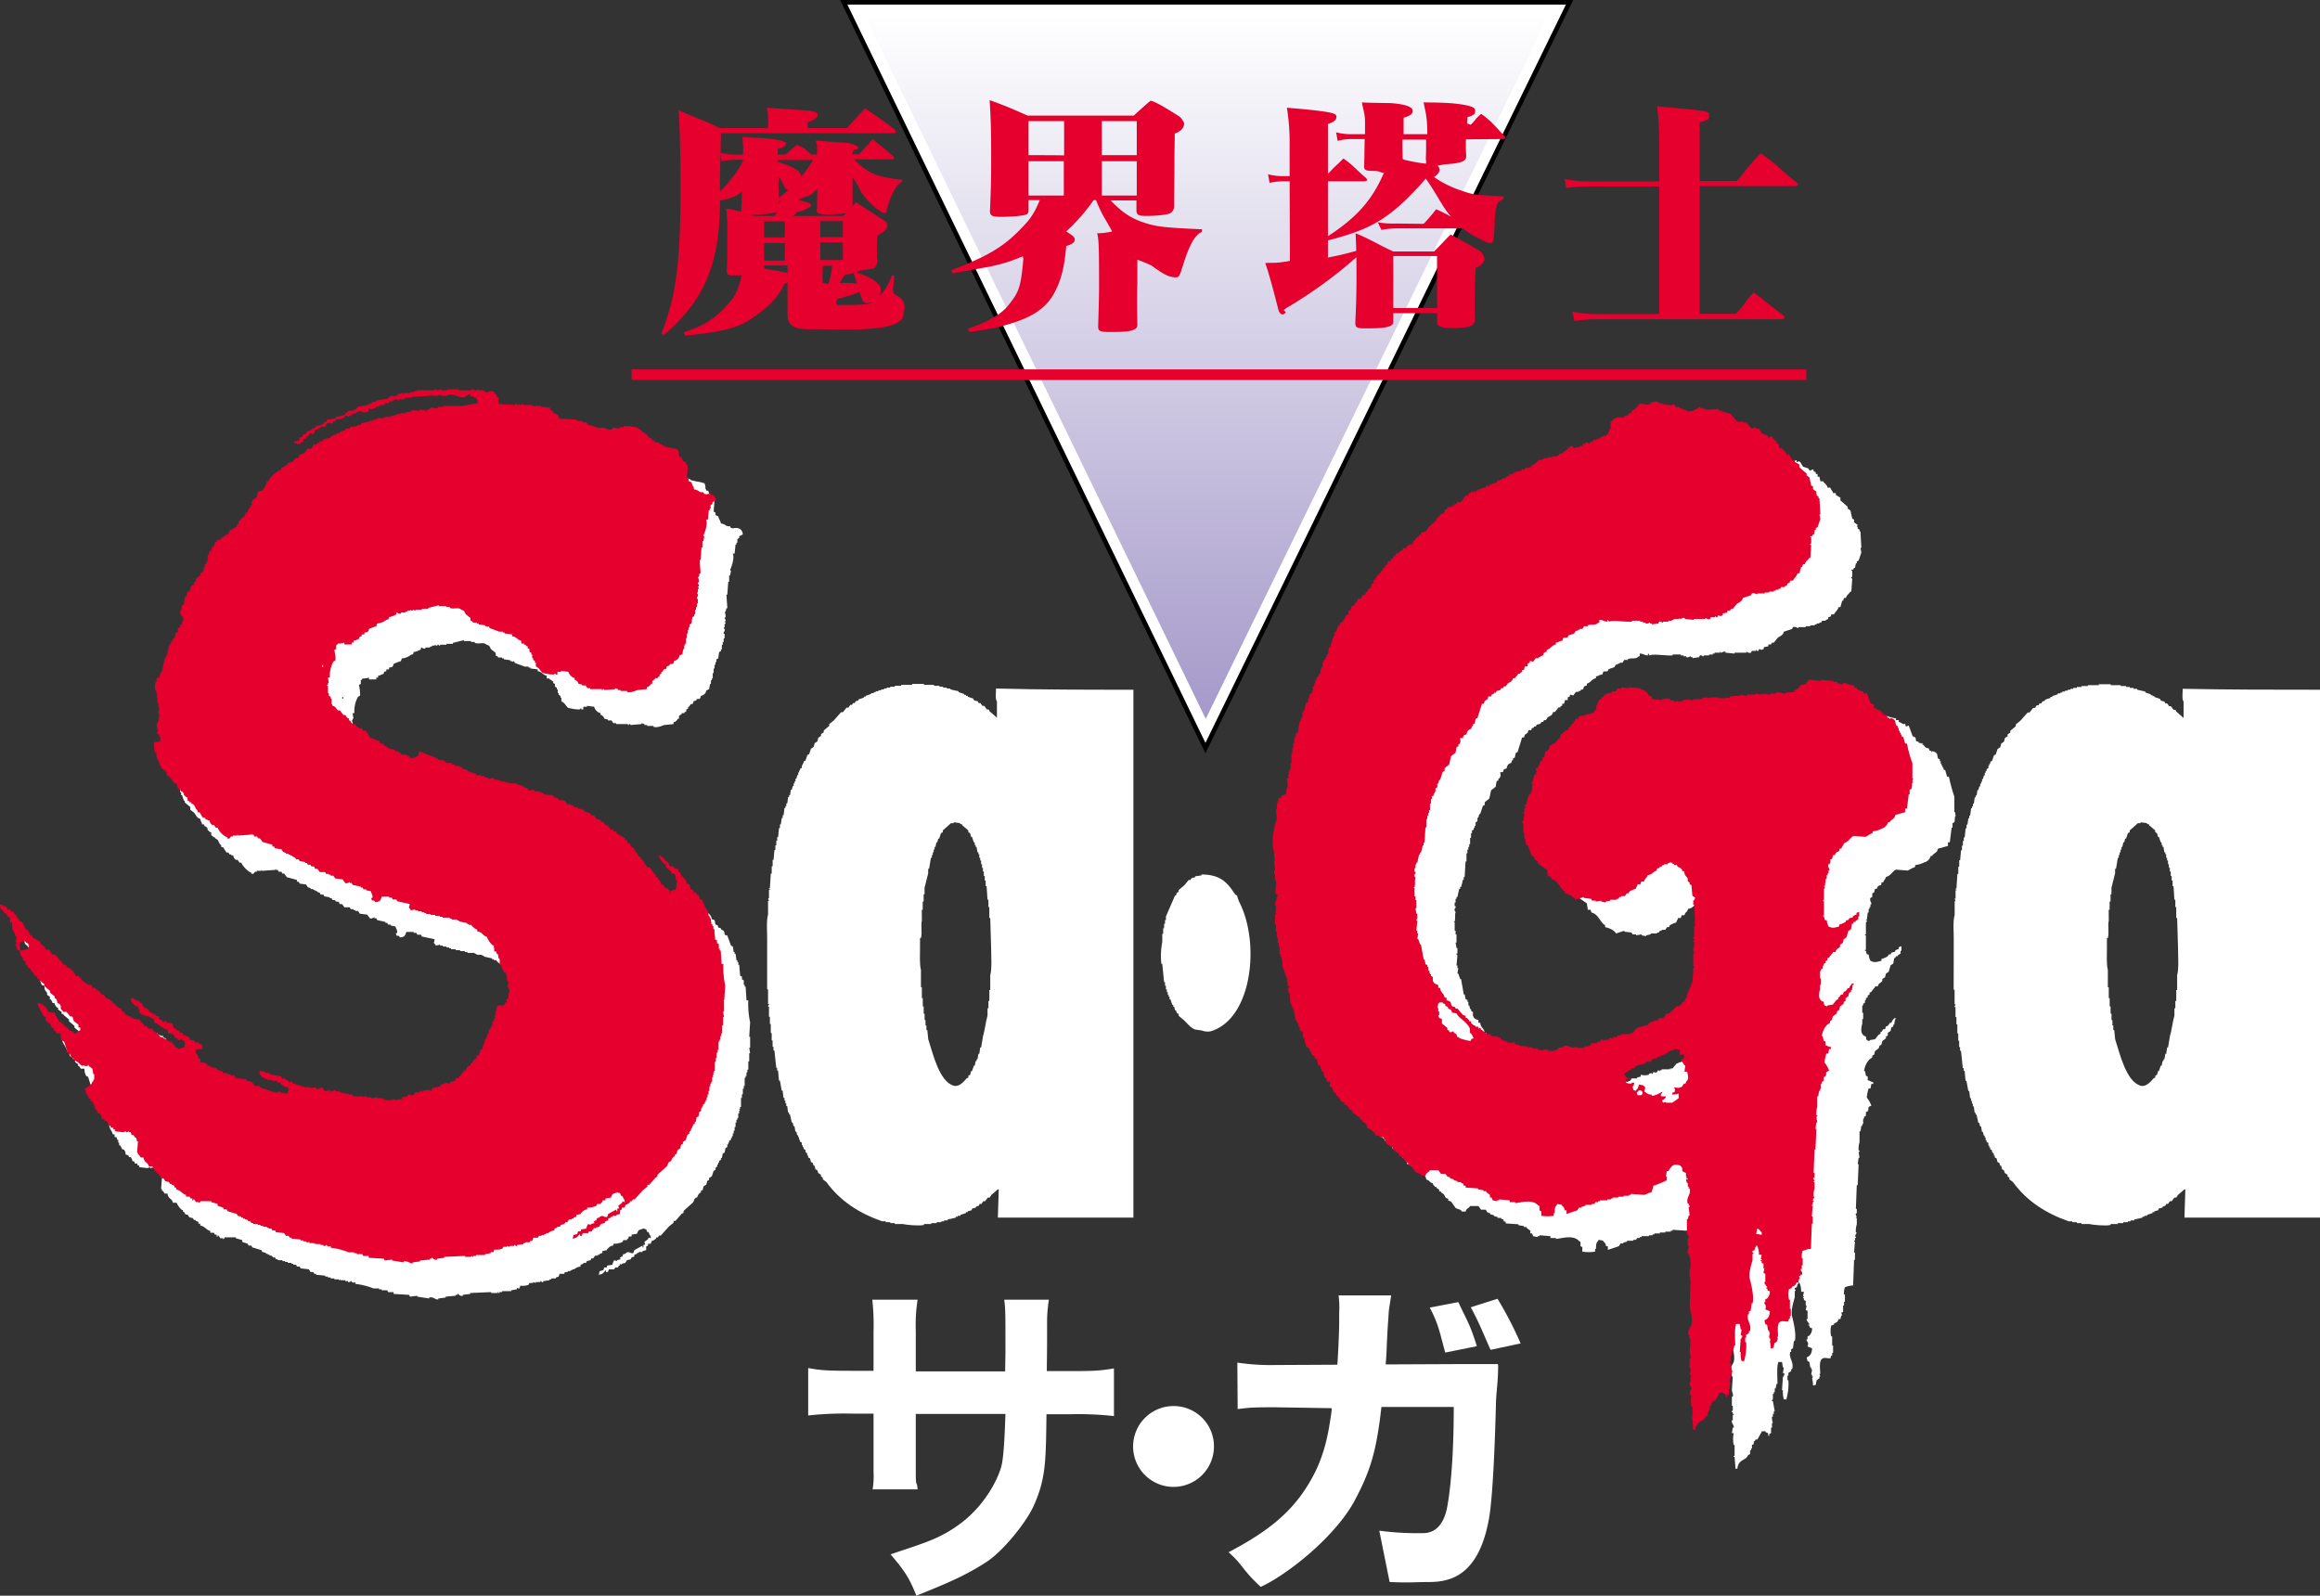
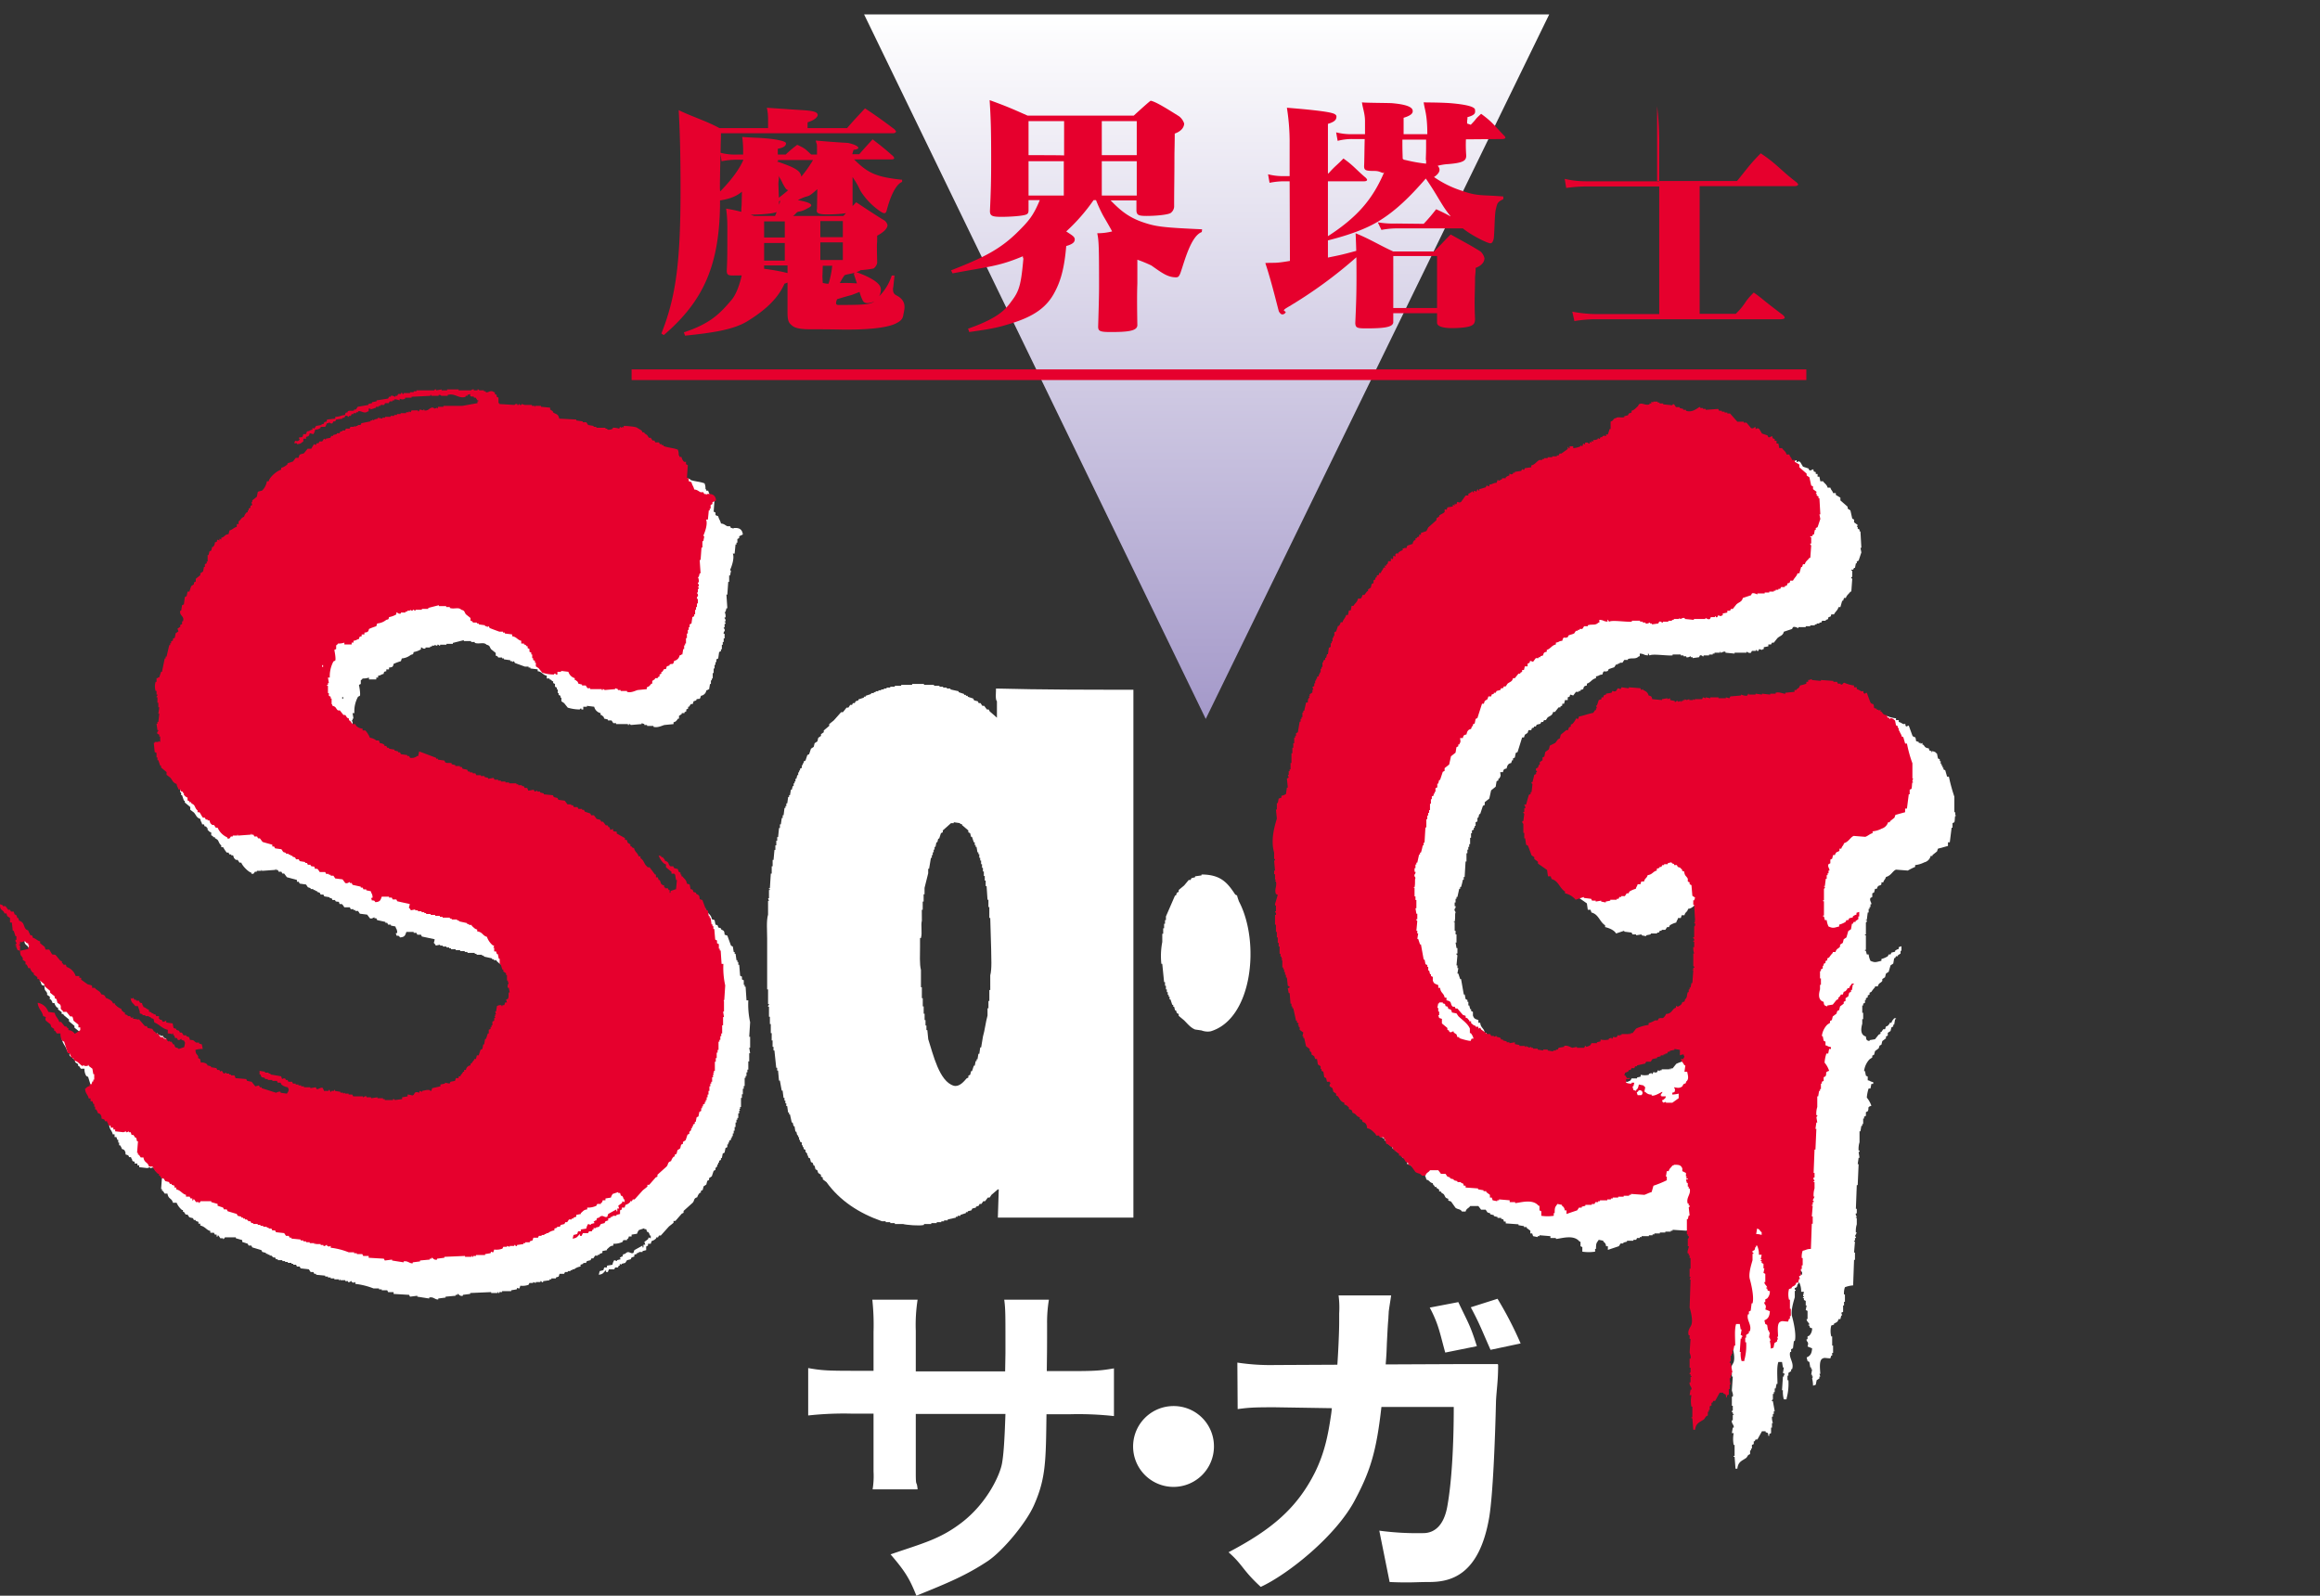
<svg xmlns="http://www.w3.org/2000/svg" id="レイヤー_1" data-name="レイヤー 1" viewBox="0 0 763.3 525.05">
  <rect x="0" y="0" width="763.3" height="525.05" fill="#333333" stroke="none" />
  <defs>
    <style>.cls-1,.cls-2{fill:#fff;}.cls-2{stroke:#000;stroke-width:1.5px;}.cls-3{fill:url(#名称未設定グラデーション);}.cls-4{fill:#e6002d;}</style>
    <linearGradient id="名称未設定グラデーション" x1="397" y1="254.3" x2="397" y2="483.752" gradientTransform="translate(0 -249.55)" gradientUnits="userSpaceOnUse">
      <stop offset="0" stop-color="#fff" />
      <stop offset="1" stop-color="#a59aca" />
    </linearGradient>
  </defs>
  <title>saga_logo1</title>
  <g id="三角グラデ_Sa_Ga_サ_ガ_スミ" data-name="三角グラデ/Sa・Ga/サ・ガ　スミ">
    <g id="_グループ_" data-name="&lt;グループ&gt;">
-       <path class="cls-1" d="M763.3,227V400.7H718.7q.15-4.65.3-9.3h-.3l-2.1,1.8q-.3.45-.6.9h-.6q-.45.6-.9,1.2h-.6q-.3.45-.6.9h-.6l-.3.6q-.45.15-.9.3v.3q-.6.15-1.2.3l-.3.6q-.6.15-1.2.3v.3h-.6v.3q-.9.3-1.8.6v.3h-.9v.3h-.6v.3l-2.7.6v.3h-1.2v.3h-.9v.3h-1.5v.3h-1.8v.3h-2.4v.3c-1.4.4-5.9,0-6.9-.3h-2.7v-.3h-1.5v-.3h-1.5v-.3h-1.2c-7.7-2.7-13.9-6.8-18.3-12.9q-.6-.45-1.2-.9v-.6l-.6-.3v-.6q-.45-.3-.9-.6l-.3-.9-.6-.3q-.15-.6-.3-1.2h-.3l-.3-.9-.6-.3q-.15-.6-.3-1.2l-.6-.3v-.6h-.3v-.6l-.6-.6v-.6l-.6-.3v-.6h-.3v-.6h-.3v-.9l-.6-.3v-.6h-.3v-.9h-.3v-.6h-.3q-.15-.6-.3-1.2h-.3q-.15-.9-.3-1.8h-.3q-.15-.6-.3-1.2h-.3q-.3-1.35-.6-2.7h-.3v-.6h-.3q-.15-1.05-.3-2.1h-.3v-.9h-.3v-.9h-.3v-.9h-.3q-.15-1.2-.3-2.4h-.3q-.3-1.65-.6-3.3h-.3q-.15-1.65-.3-3.3h-.3v-.9h-.3q-.3-2.85-.6-5.7h-.3v-1.2h-.3v-2.1h-.3v-2.4h-.3v-3h-.3v-2.4h-.3v-3.3h-.3v-.3s.4-.3.3-.6h-.3v-4.8h-.3V308.9c0-2.5-.3-5.8.3-7.8v-4.5h.3l-.3-.9h.3V293h.3v-.3h-.3v-.3h.3q.15-2.4.3-4.8h.3v-2.4h.3v-2.1h.3q.15-1.65.3-3.3h.3v-1.5h.3v-1.5h.3v-1.2h.3q.15-1.5.3-3h.3v-1.2h.3q.15-1.05.3-2.1h.3v-.9h.3q.15-1.2.3-2.4h.3v-.6h.3v-.9h.3q.15-1.05.3-2.1h.3v-.6h.3q.15-.9.3-1.8h.3q.15-.6.3-1.2h.3v-.9h.3v-.6h.3v-.9h.3q.15-.6.3-1.2h.3v-.9h.3v-.6h.3v-.6l.6-.3v-.9h.3v-.6h.3v-.6l.6-.3q.3-.9.6-1.8l.6-.3q.3-.9.6-1.8l.9-.6q.15-.6.3-1.2l.9-.6q.15-.6.3-1.2l.9-.6v-.6l.9-.6v-.6q.9-.75,1.8-1.5v-.6l1.5-1.2q1.2-1.35,2.4-2.7h.6q.6-.75,1.2-1.5h.6q.3-.45.6-.9h.6l.3-.6h.6l.3-.6.9-.3v-.3q.9-.3,1.8-.6v-.3h.6v-.3q.9-.3,1.8-.6v-.3h.9v-.3h.6v-.3h.9v-.3h.9v-.3h.9v-.3h.9v-.3h1.2v-.3h1.5v-.3h2.1v-.3h3.6v-.3h3.9v.3h3.3v.3h1.8v.3h1.2v.3h1.2v.3h1.2v.3l2.7.6v.3q.9.3,1.8.6v.3h.6v.3h.6v.3q.9.3,1.8.6l.3.6,1.2.3.3.6h.6q.3.45.6.9h.6q.45.6.9,1.2h.6l.3.6q1.2,1.05,2.4,2.1v-5.4c-.6-.6-.3-3-.3-4.2C733.2,227,748.3,227,763.3,227Zm-47,94c.6-2.3.3-5.9.3-8.7q-.15-5.1-.3-10.2H716v-3.6h-.3v-2.4h-.3q-.15-2.25-.3-4.5h-.3v-1.8h-.3v-1.5h-.3v-1.5h-.3v-1.2h-.3v-1.2h-.3v-1.2h-.3v-.9h-.3v-1.2h-.3v-.6h-.3q-.15-.9-.3-1.8h-.3v-.6h-.3v-.9h-.3q-.3-.9-.6-1.8h-.3q-.15-.6-.3-1.2l-.6-.3v-.6q-1.05-.9-2.1-1.8v-.3h-.6v-.3q-1.05-.15-2.1-.3v.3h-.9q-1.35,1.2-2.7,2.4v.6l-.6.3q-.3.9-.6,1.8h-.3q-.15.6-.3,1.2h-.3q-.15.75-.3,1.5h-.3v.9h-.3v.9h-.3v.9h-.3v.9h-.3q-.3,1.8-.6,3.6h-.3v1.5c-.4,1.4-.8,3.4-1.2,4.8v2.1h-.3v2.4h-.3v2.7h-.3V303c-.4,1.5.2,4-.3,5.7h-.3v3c0,2.4-.2,5.6.3,7.5v5.7h.3v3.6h.3v2.7h.3v2.4h.3v2.1h.3v1.8h.3V339h.3q.15,1.5.3,3c1.6,4.9,3.6,13.9,8.4,15.3,1.9.5,3.5-1.6,4.2-2.4l.6-.3V354l.6-.3q.15-.6.3-1.2h.3q.3-.9.6-1.8h.3q.15-.75.3-1.5h.3v-.6h.3q.15-.9.3-1.8h.3q.15-1.05.3-2.1h.3q.3-1.8.6-3.6c.6-2,.9-4.8,1.5-6.9v-2.4h.3v-2.4h.3v-3.6h.3Q716.3,323.25,716.3,321Z" transform="translate(0 -0.05)" />
      <path class="cls-1" d="M643.3,268.2c.1.4.3-.1.3.3h-.3c-.2.5-.1,1.6-.3,2.1l-.6.3v1.5h-.3q-.3,2.4-.6,4.8h-.6v1.2l-3.3.9-.3.9q-.75.6-1.5,1.2v.3h-.6a2.811,2.811,0,0,1-2.1,2.1,8.804,8.804,0,0,1-3,.9v.6a17.911,17.911,0,0,0-2.4,1.2q-1.95-.15-3.9-.3c-1.1.4-1.6,2-3.3,2.4-.3,1-.6.8-.9,1.8h-.6v.6c-.4.7-1.1,0-1.5,1.5h-.6q-.15.6-.3,1.2l-.6.3v1.2l-.6.3c-.4.9.4,1.5.3,2.1h-.3v.9h-.3v.6h-.3v1.2h-.3q-.15,1.2-.3,2.4h-.3c-.1.4.2-.1.3.3.1.5-.3.5-.3.6v3.9h-.3v.3h.3v4.8h-.3v.3h.3q.15.6.3,1.2h.6a6.463,6.463,0,0,0,.6,2.1c1.6.7,1.8.4,3.6,0v-.6a7.837,7.837,0,0,0,2.1-.9l.3-.6h.6l.3-.6q.6-.15,1.2-.3v-.3a2.685,2.685,0,0,1,1.2-.6v-.6q.45-.15.9-.3v1.5h-.3v.9q-.45.3-.9.6v.3h-.6l-.3.6h-.3q-.15.9-.3,1.8-.45.3-.9.6-.3,1.05-.6,2.1-.45.3-.9.6-.15.6-.3,1.2-.45.3-.9.6v.6c-.5.8-1.1.5-1.5,1.8h-.9v.3a8.779,8.779,0,0,0-1.2,1.5l-.6.3v.6l-.6.3v.6l-.6.3v.6h-.3v.9l-.6.3v.6h-.3v2.4h.3v2.1h-.3v1.5c-.5,1.8-.6,3.7,1.2,4.2.1,1.1.2,1.3,1.2,1.5v-.3q.9-.15,1.8-.3.6-.75,1.2-1.5l.6-.3v-.6h.3q.3-.45.6-.9h.6l.3-.9c1-.3.6-.4,1.2-.9v-.3h.6c.2-.8.5-.9.9-1.5h.6v.3h-.3q-.15.9-.3,1.8h-.3v.6l-.6.3q-.15.6-.3,1.2-.45.3-.9.6v.9l-.6.3v.6q-.6.45-1.2.9-.15.6-.3,1.2l-.6.3-.3.9q-.6.45-1.2.9-.15.6-.3,1.2l-.6.3v.6q-.45.3-.9.6a6.772,6.772,0,0,0-1.8,3.9h.3q.15.75.3,1.5l.6.3v1.2c1,.2.6.4,1.8.6v.6h-.6q-.15.75-.3,1.5h-.6a12.238,12.238,0,0,0-.6,3,8.916,8.916,0,0,1,1.5,2.7c-1.6.5-.6.7-1.2,1.8l-.6.3v1.2l-.6.3v.6h-.3v1.8h-.3v.6h-.3q-.15.9-.3,1.8h-.3v3.6a7.179,7.179,0,0,0-.3,2.7h.3c.1.5-.3.5-.3.6q.15.9.3,1.8h-.3q-.15,1.05-.3,2.1h.3q-.15,3.45-.3,6.9h-.3q-.15,3.9-.3,7.8h.3v1.5h-.3c-.2.7.3.8.3,1.2h-.3v.3h.3v2.1a7.178,7.178,0,0,0-.3,2.7h.3q-.3.6-.6,1.2c.1.2.4,0,.3.6h-.3v.9h-.3v.3h.3q-.15,1.8-.3,3.6h.3v2.4h-.3q-.15,4.2-.3,8.4a9.015,9.015,0,0,0-2.7.6,5.612,5.612,0,0,0-.3,2.4h.3v2.4h-.3v1.2h-.3v2.1l-.6.3.3.9h-.3q-.15.6-.3,1.2h-.6c-.3,1.1-.7,1-1.5,1.5v.3q-.45.15-.9.3a7.309,7.309,0,0,0,0,3.6h.3v3h.3v2.4h-.3v.9h-.3l-.3.9c-1.1,0-2-.3-2.4,0-1.4.4-1,3.3-.9,5.1h-.3l.3.9h-.3v.6q-.45.3-.9.6-.15.75-.3,1.5-.45.15-.9.3a10.051,10.051,0,0,0-.3-2.4l.3-.6h-.3v-.6h-.3q.15-.9.3-1.8h-.3V450h-.3q-.15-.9-.3-1.8l-.6-.3q-.15-.6-.3-1.2c1.2-.5,1.7-1.3,1.8-3l-1.5-.6c.6-1.8-.5-1.4-.3-2.4h.3v-.9l.6-.3a3.316,3.316,0,0,0,.9-2.4c-.8-.2-.7-.1-.9-.9h-.3v-.3h.3c.1-.4-1-1.1-.9-1.8h.3v-2.7l-.6-.3q.15-.75.3-1.5h-.3v-1.5l-.6-.3v-.6h-.3v-.3h.3v-.3h-.3q.15-.75.3-1.5h-.9a6.679,6.679,0,0,0-.6-3h-.3v.3c-.6.5-.2.6-.6,1.2l-.6.3a.411.411,0,0,0,.3.6v.3h-.3v2.1c-.3,1.1-1.4,4.4-.9,6.3.4,1.4,1.5,6,.9,8.1h-.3q-.15,1.2-.3,2.4l-.6.3v.9h-.3c-.6,1.9,1.4,3.5.6,5.7h-.3v.6q-.45.3-.9.6v.9h-.3v1.5h.3a18.498,18.498,0,0,1-.6,6v.3h-.9a8.946,8.946,0,0,1-.3-3h-.3q.15-2.25.3-4.5h.3v-.6h.3c0-.5-.6-.5-.6-.6q.15-.9.3-1.8h-.3q-.15-.9-.3-1.8h-1.2c-.6,1.7-.3,4.9-.3,7.2h-.3q-.15.75-.3,1.5h-.3v1.2h-.3v.6h-.3v1.8c0,.1-.4.1-.3.6h.3q.3,1.65.6,3.3h-.3v.9h-.3v.9h-.3a5.148,5.148,0,0,0,.3,2.1h-.3v1.5h-.3v1.8l-.6.3v.6h-.3c-.1-1,0-.9-.9-1.2V471h-1.2q-.75,1.35-1.5,2.7h-.6l-.3.6h-.3v.9l-.6.3v1.2h-.3v.6h-.3v1.2l-.6.3q-.3.45-.6.9c-1.5,1.1-2.7,1.2-3,3.6h-.6q-.15-1.95-.3-3.9h-.3v-.3h.3v-3.6h-.3a10.175,10.175,0,0,1,0-3.9h-.6q.15-.9.3-1.8h.3c.2-.9-.8-1.3-.6-2.4h.3v-1.8h.3v-.3h-.3v-.6h-.3c-.1-.5.3-.5.3-.6v-1.5h-.3v-3h.3c.2-.9-.2-1.4-.3-2.1q.15-2.25.3-4.5h-.3v-1.2h-.3c-.5-1.7.6-2.7.9-3.6.5-1.6-.2-4.3-.6-5.7q.15-4.65.3-9.3h-.3l.3-.9h-.3v-2.7h.3v-3.6h-.3v-.9h-.3v-.6h-.3c-.3-.9.4-1.8.3-2.4h-.3v-2.4a.759.759,0,0,0,.3-.9h-.3v-.6h-.3v-5.1h.3q.15-.6.3-1.2h.3q-.15-1.35-.3-2.7a.466.466,0,0,0,.3-.6h-.3V408h-.3c-.7-2,1.3-3.2.6-5.1h-.3v-.6h-.3v-1.2h-.3q-.15-.6-.3-1.2h.6v-.3h-.6l.3-.6h-.3v-1.2l-1.2-.6v-.9c-.5-1.1-1-1.2-2.7-1.2-.3.3,0,.1-.6.3-.4.7-.9.8-1.2,1.8h-.6q-.15.9-.3,1.8h.3v1.2a30.159,30.159,0,0,1-4.5,1.8q-.3,1.05-.6,2.1c-.9.2-1.7.7-2.4.9q-2.25-.15-4.5-.3v.3h-.6v.3h-1.8v.3h-1.8v.3h-1.8v.3h-.6v.3h-1.2v.3h-2.4v.3h-.6v.3h-.9l-.3.6h-.9v.3h-2.1v.3q-.6.15-1.2.3v.3h-.9q-.3.45-.6.9-1.8.6-3.6,1.2v-1.2h-.6a1.724,1.724,0,0,0-.9-1.5v-.3q-.75-.15-1.5-.3c-.7,1.1-.9.9-.9,3h-.3v.9a14.775,14.775,0,0,1-4.2,0v-1.5l-.6-.3v-1.5h-.3c-1.8-2.3-5.4-1.2-7.5-.9h-.3v-.3h-1.8v-.6q-1.8-.15-3.6-.3v.3h-.6v.3q-.75-.15-1.5-.3l-.3-.9h-.6v-.9q-.6-.45-1.2-.9v-.3h-.9v-.3q-.9-.15-1.8-.3v-.3q-2.1-.15-4.2-.3v-.6h-.6c-.2-.8-.1-.7-.9-.9v-.3h-1.2v-.3q-.6-.15-1.2-.3v-.3q-.6-.15-1.2-.3v-.3l-.9-.3-.6-.9h-1.5q-.45-.6-.9-1.2h-2.7c-.5.8-1.2.7-1.5,1.8h-1.2c-.6-.9-1.2-.6-2.1-1.2l-1.5-2.1-.9-.3v-.6c-1.2-.3-.9-.7-1.5-1.5l-.9-.6v-.3h-.6v-.6l-.9-.6v-.3h-.6v-.3c-.4-.4-.4-.1-.6-.9-1.2-.3-.9-.9-2.1-1.2a6.668,6.668,0,0,0-.9-2.1h-1.2l-.3-.6h-.9l-.3-.6c-.8-.7-1.4-1.6-2.7-1.8-.1-1.2-.4-1.8-1.5-2.1-.2-.8-.1-.7-.9-.9v-.6c-1.3-.3-1.1-1.1-2.4-1.5-.2-.9-.3-1-1.2-1.2v-.6c-.6-.4-.6-.7-1.5-.9v-.6c-1.3-.4-1.4-1.1-2.1-2.1l-.6-.3v-.6l-.9-.6q-.15-.6-.3-1.2l-.9-.6c-.2-.5.2-.9.3-1.2h-.3v-.3h-.9q-.15-.6-.3-1.2l-.6-.3q-.15-.9-.3-1.8l-.6-.3v-.6h-.3v-.9l-.9-.6q-.15-.9-.3-1.8h-.6l-.3-.9-.9-.6v-.6l-.6-.6v-.6q-.6-.45-1.2-.9-.3-1.35-.6-2.7h-.3v-.6h-.3q.15-.6.3-1.2-.6-.45-1.2-.9v-.9h-.3v-.6h-.3l.3-.6-.6-.3v-.6h-.3q-.45-2.1-.9-4.2h-.3v-.6h-.3v-.9h-.3q-.15-1.8-.3-3.6h-.3q-.15-.75-.3-1.5c0-.2.7-.1.6-.6l-.6-.3q-.15-1.35-.3-2.7h-.3v-.9h-.3v-.9h-.3v-.9h-.3v-.6h-.3v-2.4h-.3l.3-.6h-.3v-.6h-.3v-.9h-.3v-2.4h-.3v-1.2h-.3v-1.8h-.3v-1.8h-.3v-2.4h-.3v-3.3h.3c.2-.7-.3-.8-.3-1.2h.3v-1.8c0-.1-.4-.1-.3-.6q.45-1.5.9-3l-.6-.3c-.6-1.6.4-2.5,0-4.2h-.3l.3-.6h-.3v-1.8h-.3v-1.2h.3q-.15-1.65-.3-3.3c0-.1.4-.1.3-.6h-.3v-2.1c-1.1-3.7-.3-7.4.9-11.4q-.15-1.5-.3-3h.3v-2.1h.3q.15-.75.3-1.5l.9-.3v-.6a3.946,3.946,0,0,0,1.5-.6q.15-1.05.3-2.1h.3q-.15-1.5-.3-3l.6-.3-.3-.9h.3v-1.2h.3v-.6h.3v-2.1h.3v-3.3h.3v-1.8h.3v-1.5h.3v-1.8h.3v-.6h.3v-.9l.6-.3q.3-1.8.6-3.6h.3v-.9h.3v-.6h.3v-1.5h.3v-.6h.3q.3-1.35.6-2.7h.6a2.248,2.248,0,0,1,.3-1.5h.3l-.3-.6h.3v-.6l.9-.6v-.9h.3l-.3-.9.6-.3v-.9h.3v-.9h.3v-.6h.3v-.6l.6-.3v-.6h.3v-.6h.3v-1.2h.3v-.6h.3v-1.5h.3v-.6l.6-.3v-.6h.3q.15-.6.3-1.2h.3q.15-1.05.3-2.1l.6-.3v-1.2h.3v-.6h.3v-1.2h.3v-.6h.3v-1.2l.6-.3.6-1.8h.3a2.685,2.685,0,0,0,.6-1.2h.6c.3-1.1.9-1.3,1.2-2.4h.6q.15-.75.3-1.5h.6q.15-.75.3-1.5h.6c.5-.9,1.2-1.1,1.5-2.4h.9a3.369,3.369,0,0,0,.6-1.2h.6l.9-1.2h.3v-.6l.9-.6q.15-.6.3-1.2l.6-.3v-.9l.6-.3v-.6h.3c.5-.8-.3-.6.9-.9v-.6h.6c.3-1,.6-.8.9-1.8h.6l-.3-.6h.6v-.3c.5-.5.5-.2.6-1.2h.9v-.9h.3v.3c.8-.3.2-.5.6-1.2l.6.3v-.9h.3v-.3l.6.3v-.3a3.178,3.178,0,0,1,1.5-.9v-.6h.6v-.3l.6.3v-.3c.3-.3.1,0,.3-.6q.9-.3,1.8-.6a1.559,1.559,0,0,1,.6-1.2h.3v-.6h.3c.4-.4.1-.4.9-.6v-.6h.6v-.6q.9-.3,1.8-.6l.6-1.2q1.35-1.2,2.7-2.4v-.6l.9-.6v-.3c.4-.4,1.5-.7,1.8-1.2v-.9c.8.2.6.4.9-.6l1.8-.3v-.6l.6.3v-.6h.3v.3c.8-.4.2-.5.6-.9.4,0,.5.4,1.2,0l1.5-2.1h.9v-.6c.7-.2.6-.4,1.2-.6.2-.6.2.1.6.3v-.6c.5,0,.5-.2.6.3.4-.2.4-.5.6-.9.3.2.3.4.6.6v-.6l2.1-.6.3-.6.9.3v-.6c1.2-.1,1.1-.5,2.4-.6l.3-.9h.3v.3l1.2-.6v-.3h1.2v-.3a3.369,3.369,0,0,1,1.2-.6v-.6c.6.2.6.4,1.2,0v-.3h.6v-.3q1.05-.15,2.1-.3l.3-.6.6.3.3-.6,2.1-.3v-.6c1.3-.3,1.7-1.3,2.7-1.8h.9v-.3h.6v-.3h1.2v-.3h1.5v-.3h1.5v-.3h.6l.3-.6h.6q1.05-.75,2.1-1.5v-.6c.3-.3.3.3.3.3.5.3.3-.5.3-.6h1.2v.6a6.529,6.529,0,0,0,2.4-.6v-.3l.6.3.3-.9.6.3v-.6c.7,0,.8-.2,1.2.3h.3v-.6l.6.3v-.6l.6.3v-.6a2.248,2.248,0,0,0,1.5-.3v-.3l.6.3.3-.6h.6v-.3c.7-.3.7-.2,1.2,0v-.6h.6q.3-.9.6-1.8h.3v-2.4l.6-.3c.5-.5.3-.7,1.2-.9.6-.5,1.7,0,2.7-.3v-.3l1.2-.3.3-.6.9-.3v-.6a4.535,4.535,0,0,0,2.1-1.5l.3-.6c1.2-.7,2,.5,3.6,0v-.3h.6v-.6l.6.3v-.3h1.5v.3h.6v.3h1.2v.3l3,.3a.411.411,0,0,1,.6-.3q.3.45.6.9h1.2v.3l1.2.3v.3h.9v.3c2,.7,3.5-.7,4.5-1.2h.3v.3h.9v.3h.9v.3l4.2-.3.3.6h.9v.3h.9v.3h.9v.3h.9q1.2,1.35,2.4,2.7h2.1v.3h.9l1.5,1.8a1.011,1.011,0,0,0,1.2-.3h.3v.6c.4,0,.5-.5,1.2,0q.45.75.9,1.5.9.3,1.8.6l.3.6c.5.2,1.1-.4,1.2-.3.5.4-.3.6.9.9v.6h.6v.9h.6q.15.75.3,1.5h.9c.5.8,1.2,1,1.5,2.1h.9c.3,1,.6.8.9,1.8h.9v.6l1.5.9v.9q1.2,1.05,2.4,2.1v.6l.9.6q.3,1.35.6,2.7l.6.3v.9q.6.45,1.2.9l-.3.6h.3v.6l.6.3v.6h.3q.15,2.7.3,5.4h-.3q.15.75.3,1.5-.45,1.35-.9,2.7l-.6.3v.6h-.3q-.15.75-.3,1.5h-.3l-.3.6h-.6v.3h.3v2.1h-.3c-.1.5.3.5.3.6q-.15,2.1-.3,4.2h-.3c-.5.8-1.2,1.1-1.5,2.1h-.6l-.3.9h-.3q-.3,1.05-.6,2.1h-.6c-.3,1.1-1,1.4-1.5,2.4h-.9c-.2.8-.1.7-.9.9-.2.8-.1.7-.9.9v.3h-1.2l-.3.6h-.6v.3h-.9v.3h-.6v.3h-1.5v.3h-1.5v.3h-2.4v.3c-.3,0-1.1-.6-1.8-.3l-.3.6q-1.35.45-2.7.9c-.3,1.3-1.2,1.3-2.1,2.1q-.6.75-1.2,1.5h-.6l-.3.6h-.9v.6l-1.5.3v.6c-.6.1-.6.3-.6.3l-.9-.3-.3.6c-.5.2-.4-.2-.6-.3-.4,0,.1.2-.3.3h-1.2l-.3.6c-.7.3-1.2-.3-1.5-.3v.3h-3.9v.3l-3-.3v-.3c-.7-.2-1.1.3-1.5.3-.3-.2.1-.4-.3-.3v.3h-1.8v.3h-.6v.3h-1.2v.3h-1.8v.3h-.3a.851.851,0,0,0-.9-.3l-.3.6q-1.05.15-2.1.3v-.3h-.6v-.3c-.3,0-.8.5-1.5.3v-.3h-.9v-.3h-.9v-.3h-2.7v.3c-1.6.2-6.6-.6-7.5,0-.3,0-.4-.8-.6-.6v.6c-1.6-.1-1.1-.5-2.7-.6v.9h-.3c-1.1,1.1-2.1.4-3.6.9v.3h-1.2q-.3.45-.6.9h-.9v.3h-.6v.3h-.6q-.3.45-.6.9-.9.3-1.8.6l-.3.6c-1.2.6-1.3-.6-1.8,1.2-1.3.1-.8.4-2.1.6v.6c-1.4.3-1.7,1.4-3,1.8v.6c-.9.2-1,.3-1.2,1.2l-.9.3v.3h-.6v.3h-.9q-.45.6-.9,1.2l-.9-.3c-.5.4.3.5-.9.9v.9h-.9q-.15.6-.3,1.2h-.6v.6l-.6.3v.3h-.6q-.6.75-1.2,1.5h-.6c-.3,1.2-.9,1.2-1.8,1.8l-.6.9h-.6l-.3.6h-.6l-.3.6-1.2.3-.3.6h-.6v.3c-.8.5-.5-.3-.9.9h-.9l-.3.9-.9.6-.3.9h-.6l-1.5,4.8-.6.3q-.15.75-.3,1.5l-.6.3v.6h-.3l-.3.9c-1,.2-1.3.8-1.5,1.8-.9.2-1,.3-1.2,1.2h-.9c.1,1.3.3,1-.3,2.1h-.3v.6l-.6.3q-.15.9-.3,1.8-.75.6-1.5,1.2-.3,1.35-.6,2.7-.75.6-1.5,1.2v.9l-.6.3q-.45,1.35-.9,2.7h-.3q-.15.6-.3,1.2h-.3v1.2l-.6.3v1.2h-.3v.6h-.3v.6l-.6.3v.9h-.3v1.5h-.3v2.1h-.3v.9h-.3v.9h-.3v1.2h-.3v2.7h-.3q-.15,2.55-.3,5.1h-.3v.9h-.3a21.045,21.045,0,0,1-.6,2.4h-.3v.6h-.3q-.3,1.35-.6,2.7h-.3v.6h-.3v1.2h-.3v1.2h.3a.939.939,0,0,1-.3.9c-.2.7.3.8.3,1.2-.3.4,0,1.6-.3,3h-.3c0,.4.2-.1.3.3v2.7h.3v1.2h.3v2.7h-.3q.15.9.3,1.8h.3v1.8h-.3c-.1.5.3.5.3.6q-.15,1.65-.3,3.3h.3v.9h.3q-.15.9-.3,1.8h.3q.3.9.6,1.8h.3q.45,2.55.9,5.1h.3q.15.75.3,1.5l.6.3v.6h.3v1.2h.3q.15.6.3,1.2h.3v.6l.6.3v1.2c.4,1.1.7,1.1,1.8,1.5v.9h.6c.2,1.8,1.2,1.6,1.5,3.3h.6v.9c2.1.4,1,1.3,2.1,2.1h.6l.3.6h.6q.9,1.05,1.8,2.1l.9.3v.6c1,.3.6.4,1.2.9v.3h.6v.6c.6.4.6.7,1.5.9v.3h.9v.6l.6-.3.3.6,2.1,1.5h.9l.3.6h.9v.3l.9-.3v.3q.6.15,1.2.3l.3.6h.6v.3q.6.15,1.2.3v.3h.9v.3q.9-.15,1.8-.3v.6q.75.15,1.5.3v.3h1.8v.3h.3c.3-.2-.1-.4.3-.3v.3h.6v.3q.45-.15.9-.3v.3h.6v.3h1.5v.3q.9.15,1.8.3v-.3h1.5v.3q.9.15,1.8.3v-.3h.9v-.3h.6l.3-.6q.9-.15,1.8-.3v-.3c1.1-.3,2.1.4,2.7.6q.75-.15,1.5-.3v.3h2.4l.3-.6h.3v.3a3.386,3.386,0,0,0,1.5-.6l.3-.6h1.8v-.3q.6-.15,1.2-.3v-.6a6.036,6.036,0,0,0,2.7,0v-.3q.45-.15.9-.3v.3h.3l.3-.6c.1-.1.5.4,1.2,0l.3-.6.6.3v-.3h.6v-.3h2.4c.4-.1-.1-.2.3-.3v.3h.3v-.3h.6q.6-.75,1.2-1.5a12.926,12.926,0,0,1,4.2-1.2v-.6a7.837,7.837,0,0,0,2.1-.9h.9l.3-.6c1.1-.5,1.3.4,2.1-.9.3-.3.1,0,.3-.6,1.6-.1,1.9-.9,2.7-1.8l.6-.3v-.6l.6.3c.7-.4,1.2-.5,1.5-1.5.8-.2.7-.1.9-.9.8-.7.5-1.3.9-2.4h.3v-.9h.3v-.6h.3q.15-.75.3-1.5h.3q.15-2.1.3-4.2c0-.4-.3.1-.3-.3h.3v-.6h.3c.1-.5-.3-.5-.3-.6v-4.2h.3a5.148,5.148,0,0,1-.3-2.1h.3v-1.8h-.3v-.3h.3v-.6a.466.466,0,0,1-.3-.6h.3v-3.6s.4-.1.3-.9c-.1-.4-.3.1-.3-.3l.3-.3-.3-.3h.3q-.15-2.7-.3-5.4h-.3v-1.5h.3l.3-.9q-.45-.3-.9-.6-.15-1.8-.3-3.6l-.6-.3v-.6l-.6-.3v-.9c-.5-1-1-.8-1.2-2.4-1.2-.3-.3-.2-.9-.9h-.3v-.3q-.45-.15-.9-.3l-.3-.6h-.9v-.3c-.7-.4-.4.1-.9-.6a6.987,6.987,0,0,0-1.2.3v.3h-1.2v.3h-.6l-.3.6h-.6v.3q-.45.15-.9.3v.6c-1.3.3-1.4,1.3-3,1.5-.3,1.2-.9.9-1.2,2.1h-.9l-.3.9h-.9c-.2.8-.4.7-.6,1.5a7.837,7.837,0,0,0-2.1.9l-.3.6h-.6q-.3.45-.6.9h-1.2v.3h-.6l-.3.6h-.6v.3h-2.1v.3q-.75.15-1.5.3v.3q-.75-.15-1.5-.3v-.3q-.9.15-1.8.3v-.3h-1.2l-.3-.6q-1.2-.15-2.4-.3v-.3q-1.35.45-2.7.9c-.6-1.1-2.3-1.8-3.6-2.1v-.6c-1.8-1.1-2.1-3.6-4.5-4.2l-.3-.9h-.9q-.15-1.05-.3-2.1-1.5-1.05-3-2.1v-.6q-.6-.45-1.2-.9v-.6q-.45-.3-.9-.6-.6-1.65-1.2-3.3l-.6-.3q-.15-1.05-.3-2.1h-.3v-1.8h-.3v-3s-.5-.2-.3-.9h.3q.15-1.2.3-2.4c0-.1-.4-.1-.3-.6h.3v-1.2h.3c.2-.6-.4-1.1-.3-1.2h.6q.45-1.65.9-3.3l.6-.3v-.6h.3q.15-1.35.3-2.7a.466.466,0,0,1-.3-.6h.3q.3-1.2.6-2.4l.6-.3v-.6h.3c0-.4-.6-.5-.3-1.2l.6-.3.3-.9h.3v-.9q.45-.3.9-.6v-.9l.6-.3q.15-.75.3-1.5.6-.45,1.2-.9.15-.6.3-1.2.9-.45,1.8-.9.45-.6.9-1.2l.6-.3q.15-.6.3-1.2.9-.75,1.8-1.5h.6l.3-.9.6-.3v-.6l.6-.3a5.675,5.675,0,0,0,1.2-1.8l.6.3v-.3c.3-.3.1,0,.3-.6,1.3-.2,2.8-.8,4.8-1.2q.3-.45.6-.9h.3v-.6h.3l-.3-.9h.3q.3-.9.6-1.8l.9-.3v-.6h.6c.2-.8.1-.7.9-.9v-.3l1.8-.3.3-.6c.2-.1.5.4,1.2,0q.3-.45.6-.9l.9.3.3-.6q1.05.15,2.1.3h.3v-.3l3.9.3.3.6.6-.3v.3c.9.4,1.5.7,1.8,1.8.9.2,1,.3,1.2,1.2q1.65.15,3.3.3v-.3l1.8-.3v.3l.9-.3v.6l1.5.3v.3c.5.1.5-.3.6-.3a.466.466,0,0,1,.6.3l.6-.3c.3.2-.1.4.3.3v-.3h.6v-.3h.6v-.3l.6.3.9-.3v.3h1.2v-.3l.6.3v-.3h2.4l.3-.6.9.3v-.3l1.5.3v-.3h2.7v.3h2.4v-.3l1.2.3.3-.6q1.8-.15,3.6-.3v-.3c.1,0,1.4.6,2.1.3l.3-.6c.4,0-.1.2.3.3h2.1v-.3l2.1.3v-.3l2.7.3v-.3h1.8v-.3c1.2-.4,2.5.4,3.3.3v-.3l3-.3v-.6h.6c.6-.9.8-.3,1.2-1.5a10.517,10.517,0,0,0,2.1-.6v-.6h.6v-.6c.7,0,.9-.3,1.2-.3v.3l3,.3v-.3l4.2.3v.3h1.2l.3.6h.9v.3c.8.1.6-.5,1.2-.6a10.634,10.634,0,0,0,3.3.9v.6h.9v.6c1,.2,1.4,1,2.1.6.3.4-.2.7.6.9.3-.1-.1-.2.6-.3q.6,1.65,1.2,3.3c.7,1,1-.3,1.2,1.8l.9.3v.3h.6v.3l.6-.3v.6h.3c.6.7.5,1,1.8,1.2.2.8.1.7.9.9v.3c.4.2.1-.3.3-.3l.9.3c.2.3.6.5.6.6q.15.75.3,1.5l.6.3v.6h.3v.9h.3v.6h.3v.6h.3v.6l.6.3q.3,1.05.6,2.1h.6a57.399,57.399,0,0,0,1.8,6.6v5.1h.3C643.3,267.6,643.3,268,643.3,268.2ZM592.9,419.5v-.9c-.9-.6-.3-.8-1.5-1.2q-.15.9-.3,1.8A8.42,8.42,0,0,1,592.9,419.5Zm-25.1-51.3c1-.8.5-2.1.3-3.3h-.9q.15-1.05.3-2.1h-.3c-.5-1-.9-1.1-1.2-2.1h.9v-.3c.3-.3.1,0,.3-.6-.3-.3-.1,0-.3-.6a3.496,3.496,0,0,0-1.2.3v-1.8q-.9-.15-1.8-.3v.3q-.75.15-1.5.3v.3h-.6l-.3.6h-.6v.3h-.6v.3h-.9v.3q-.6.15-1.2.3v.3q-.75.15-1.5.3-.3.45-.6.9h-1.5l-.3.6-2.7.6v.3h-.6l-.3.6h-.9l-.3.6h-.6v.3a2.685,2.685,0,0,1-1.2.6l-.3.9h.3q.3.45.6.9h.9v.3h-1.2v1.2a4.178,4.178,0,0,0,1.8.3v-.3h.9q-.15.6-.3,1.2h-.3q.15.6.3,1.2.45.15.9.3v-.3c.6-.4.7-1,.9-1.8q.75.15,1.5.3a3.288,3.288,0,0,0,.6.6q-.15.75-.3,1.5h.3a2.459,2.459,0,0,0,2.1.9v.3c.8.4,3-1,3.6-1.2v.3a2.836,2.836,0,0,0-.6.9h.3v.3h1.5c-.3,1-.4.6-.9,1.2h-.3v.6h.3v.3q.45-.15.9-.3v.3h2.1q1.05-.75,2.1-1.5v-1.5a10.527,10.527,0,0,1-2.1.3v-.6c.9-.2.8-.2.9-1.2-.3-.3-.1,0-.3-.6,1.1.2,1.9.4,2.7-.3l.3-.6C567.6,368.5,567.5,369.5,567.8,368.2Zm-15,4.6a.875.875,0,1,0-.9-1.5c-.2.4-.2.3-.6.6l.3.9Zm-56.6-18.9h.6a4.352,4.352,0,0,0-.9-1.8h-.3v-1.5c-.7-1.7-2.6-3-3.9-4.2l-.6-.9q-.75-.15-1.5-.3c-.2-.9-.3-1-1.2-1.2-.2-.8-.1-.7-.9-.9-.2-.8-.1-.7-.9-.9v-.3h-1.2v.3h-.3q-.15.75-.3,1.5h.3v1.2h.3v1.2h-.3l.3.9.9.3v1.5q.9.75,1.8,1.5v.6l.6.3v.3c.9.6.9-.3,1.5,0v.3l.9.6.3.9h.6v.3c.3.2,3.5,1.1,3.9.9A1.629,1.629,0,0,1,496.2,353.9Z" transform="translate(0 -0.05)" />
      <path class="cls-1" d="M407.6,296.6c7.1,13.4,4.5,38.7-9.3,42.8a5.699,5.699,0,0,1-3-.3q-1.05-.15-2.1-.3c-1.5-.6-2.5-1.9-3.6-3q-.9-.75-1.8-1.5v-.6l-.6-.3-.3-.9h-.3q-.15-.6-.3-1.2h-.3v-.6h-.3q-.3-.9-.6-1.8h-.3V328h-.3v-.6h-.3v-.9h-.3v-.9h-.3v-1.2h-.3v-1.2h-.3q-.3-3-.6-6h-.3a24.113,24.113,0,0,1,.3-7.2v-2.7h.3v-1.8h.3V304h.3v-1.2h.3v-1.2l3-6.9h.3l.3-.9.6-.3v-.6q.9-.75,1.8-1.5.75-.9,1.5-1.8h.6l.3-.6q.6-.15,1.2-.3v-.3q1.05-.15,2.1-.3v-.3c6.4,0,8.6,2.8,11.1,6.6l.6.3C407.2,295.5,407.4,296,407.6,296.6Z" transform="translate(0 -0.05)" />
      <path class="cls-1" d="M372.9,227V400.7H328.3q.15-4.65.3-9.3h-.3q-1.05.9-2.1,1.8l-.6.9H325q-.45.6-.9,1.2h-.6l-.6.9h-.6l-.3.6-.9.3v.3q-.6.15-1.2.3l-.3.6q-.6.15-1.2.3v.3h-.6v.3q-.9.3-1.8.6v.3h-.9v.3h-.6v.3q-1.35.3-2.7.6v.3h-1.2v.3h-.9v.3h-1.5v.3h-1.8v.3H304v.3c-1.4.4-5.9,0-6.9-.3h-2.7v-.3h-1.5v-.3h-1.5v-.3h-1.2c-7.7-2.7-13.9-6.8-18.3-12.9q-.6-.45-1.2-.9v-.6l-.6-.3v-.6l-.9-.6-.3-.9-.6-.3q-.15-.6-.3-1.2h-.3l-.3-.9-.6-.3q-.15-.6-.3-1.2l-.6-.3v-.6h-.3v-.6L265,379v-.6l-.6-.3v-.6h-.3v-.6h-.3V376l-.6-.3v-.6h-.3v-.9h-.3v-.6h-.3q-.15-.6-.3-1.2h-.3q-.15-.9-.3-1.8h-.3q-.15-.6-.3-1.2h-.3q-.3-1.35-.6-2.7h-.3v-.6h-.3q-.15-1.05-.3-2.1h-.3v-.9h-.3v-.9h-.3v-.9h-.3q-.15-1.2-.3-2.4h-.3q-.3-1.65-.6-3.3h-.3q-.15-1.65-.3-3.3h-.3v-.9h-.3q-.3-2.85-.6-5.7h-.3v-1.2h-.3v-2.1h-.3V340h-.3v-3h-.3v-2.4h-.3v-3.3h-.3V331s.4-.3.3-.6h-.3v-4.8h-.3v-16.8c0-2.5-.3-5.8.3-7.8v-4.5h.3l-.3-.9h.3v-2.7h.3v-.3h-.3v-.3h.3q.15-2.4.3-4.8h.3v-2.4h.3v-2.1h.3q.15-1.65.3-3.3h.3v-1.5h.3v-1.5h.3v-1.2h.3q.15-1.5.3-3h.3v-1.2h.3q.15-1.05.3-2.1h.3v-.9h.3q.15-1.2.3-2.4h.3v-.6h.3v-.9h.3q.15-1.05.3-2.1h.3v-.6h.3q.15-.9.3-1.8h.3q.15-.6.3-1.2h.3v-.9h.3v-.6h.3v-.9h.3q.15-.6.3-1.2h.3v-.9h.3v-.6h.3v-.6l.6-.3v-.9h.3v-.6h.3v-.6l.6-.3.6-1.8.6-.3.6-1.8.9-.6q.15-.6.3-1.2l.9-.6q.15-.6.3-1.2l.9-.6v-.6l.9-.6v-.6q.9-.75,1.8-1.5v-.6l1.5-1.2,2.4-2.7h.6q.6-.75,1.2-1.5h.6l.6-.9h.6l.3-.6h.6l.3-.6.9-.3v-.3q.9-.3,1.8-.6v-.3h.6V229q.9-.3,1.8-.6v-.3h.9v-.3h.6v-.3h.9v-.3h.9v-.3h.9v-.3h.9v-.3h1.2V226h1.5v-.3h2.1v-.3h3.6v-.3h3.9v.3h3.3v.3h1.8v.3h1.2v.3h1.2v.3h1.2v.3l2.7.6v.3q.9.3,1.8.6v.3h.6v.3h.6v.3q.9.3,1.8.6l.3.6,1.2.3.3.6h.6l.6.9h.6l.9,1.2h.6l.3.6q1.2,1.05,2.4,2.1v-5.4c-.6-.6-.3-3-.3-4.2C342.7,227,357.8,227,372.9,227Zm-47.1,94c.6-2.3.3-5.9.3-8.7q-.15-5.1-.3-10.2h-.3v-3.6h-.3v-2.4h-.3q-.15-2.25-.3-4.5h-.3v-1.8h-.3v-1.5h-.3v-1.5h-.3v-1.2h-.3v-1.2h-.3v-1.2h-.3v-.9h-.3v-1.2h-.3v-.6h-.3q-.15-.9-.3-1.8h-.3v-.6h-.3v-.9h-.3q-.3-.9-.6-1.8h-.3q-.15-.6-.3-1.2l-.6-.3v-.6q-1.05-.9-2.1-1.8v-.3h-.6v-.3q-1.05-.15-2.1-.3v.3h-.9q-1.35,1.2-2.7,2.4v.6l-.6.3q-.3.9-.6,1.8h-.3q-.15.6-.3,1.2h-.3q-.15.75-.3,1.5h-.3v.9h-.3v.9h-.3v.9h-.3v.9h-.3q-.3,1.8-.6,3.6h-.3v1.5c-.4,1.4-.8,3.4-1.2,4.8v2.1h-.3v2.4h-.3v2.7h-.3V303c-.4,1.5.2,4-.3,5.7h-.3v3c0,2.4-.2,5.6.3,7.5v5.7h.3v3.6h.3v2.7h.3v2.4h.3v2.1h.3v1.8h.3V339h.3q.15,1.5.3,3c1.6,4.9,3.6,13.9,8.4,15.3,1.9.5,3.5-1.6,4.2-2.4l.6-.3V354l.6-.3q.15-.6.3-1.2h.3q.3-.9.6-1.8h.3q.15-.75.3-1.5h.3v-.6h.3q.15-.9.3-1.8h.3q.15-1.05.3-2.1h.3q.3-1.8.6-3.6c.6-2,.9-4.8,1.5-6.9v-2.4h.3v-2.4h.3v-3.6h.3Q325.8,323.25,325.8,321Z" transform="translate(0 -0.05)" />
      <path class="cls-1" d="M246.8,341.2v3.6h-.3l.3,1.8h-.3v2.7h-.3V352h-.3v.9h-.3v1.2h-.3v.6H245v2.7h-.3v.9h-.3v1.8h-.3v1.2h-.3v3h-.3v.6h-.3l.3.6h-.3v.9h-.3v1.5h-.3v.6h-.3v.9H242v1.5h-.3v1.2h-.3v.9h-.3v.9h-.3v.6h-.3v.6l-.6.3v.6h-.3v.6h-.3v.9l-.6.3-.3,1.5-.6.3-.3,1.5h-.3v.6l-.6.3v.6h-.3v.6h-.3v.6l-.6.6v.6l-.6.3q-.3.9-.6,1.8l-.9.6v.6l-.6.3-.3,1.2-.9.6-.3,1.2-.6.3v.6h-.3a3.178,3.178,0,0,0-.9,1.5c-1.3.4-.8,1-1.5,1.8q-1.5,1.35-3,2.7v.6l-.6.3q-1.05,1.2-2.1,2.4h-.6v.6q-.75.6-1.5,1.2l-2.7,3h-.6l-.3.6h-.6v.3a3.178,3.178,0,0,1-1.5.9l-.3.9h-.9v.6l-.6.3v1.2q-.6.15-1.2.3v.3h-1.2v.3h-.6v.3l-.9.3v.6l-.9.3-.3.6q-.6.15-1.2.3l-.6.9q-.6.15-1.2.3v.3l-.6-.3v.6h-.3l-.3.6h-.9l-.3.6h-1.8v.3c-.3.3-.1,0-.3.6h-.6V418c-.9.7-.8,1.3-2.4,1.5l.3-1.2q.6-.15,1.2-.3l.3-.9h.9v-.6q.9-.15,1.8-.3a3.946,3.946,0,0,1,.6-1.5l.9.3v-.3q.6-.15,1.2-.3l-.3-.6h.3c.3-.4,0-.1.6-.3.2-.8.1-.7.9-.9,1.2-1.3,1.7.2,2.7-.3l.3-.9,2.7-1.5v.6h.3v-.9h.6l-.3-.9,1.2-.9c.4-.5-.2-.2.3-.6.3.3,0,.1.6.3v-.9h-.3c-.2-.7-.2-.8-.6-1.2h-.3l-.3-.9h-.6v-.3l-1.8.6a3.369,3.369,0,0,0-.6,1.2q-.9.15-1.8.3v.6h-.9c-.2.7-.1.6-.6.9v.3h-1.2l-.3.6a6.679,6.679,0,0,1-3,.6v.6c-1.2.1-1.3.6-2.1,1.2v.3q-.75.15-1.5.3v.6l-.9.3v.3h-.6v.3h-.9l-.6.9h-.6l-.3.6q-.6.15-1.2.3l-.3.6h-.9v.3l-.9.3v.6a4.071,4.071,0,0,0-2.1.9h-.6v.3h-.6v.3h-.9v.3h-.9l-.3.6h-1.5l-.3.9-.9.3v.3h-1.5v.3h-.6v.3q-1.05.15-2.1.3v.3c-.6.2-.4-.1-.6-.3h-.3v.3h-1.5v.3l-.9-.3v.3h-1.2l-.3.6a5.765,5.765,0,0,1-2.7.3l-.3.9c-.9,0-.6-.6-.9.3q-.9.15-1.8.3v.3h-3v.3h-.9v.3h-.3c-.3-.2.1-.4-.3-.3v.3h-2.1v-.3q-3.45.15-6.9.3v.3q-1.2.15-2.4.3v.3c-1.1.3-1.4-.7-1.8-.6v.3h-.6v.3q-1.65.15-3.3.3v.3q-1.2.15-2.4.3v.3c-1,.2-1.6-1-3-.6v.3q-1.95-.3-3.9-.6v-.3q-1.2.15-2.4.3l-.3-.6q-2.55-.15-5.1-.3v-.6h-1.8l-.3-.6h-1.8v-.3h-.9v-.3h-1.8a23.914,23.914,0,0,0-6-1.5v-.6c-.9.3-.3.3-1.2,0v-.3c-.4-.1-.5.5-1.2.3v-.3h-.9v-.3h-1.5c-.4-.1.1-.3-.3-.3v.3h-.3v-.3h-1.5v-.3h-1.2v-.3h-.9v-.3h-.9v-.3q-1.5-.15-3-.3v-.3h-.6l-.3-.6h-.9l-.6-.9q-1.35-.15-2.7-.3l-.3-.6h-.9l-.3-.6h-.9v-.3h-.6v-.3h-1.2v-.3h-.9v-.3h-.9v-.3h-1.5v-.3h-.6l-.3-.6h-.6l-.6-.6h-.6v-.3h-.6v-.3h-.6v-.3q-.6-.15-1.2-.3l-.3-.6-3-.9-.3-.6h-.9l-.3-.6-1.8-.6v-.6q-1.05-.3-2.1-.6v-.3h-3.6s-.2.5-.6.6v-.3h-.9l-.6-.9h-.3v.3c-.4.4-.3-.5-.3-.6h-.6l-.3-.6h-1.2v-.6c-1.3-.3-1.6-1.4-3.3-1.8v-.6h-.6v-.6l-.9-.3v-.3h-.6l-.3-.6q-.6-.15-1.2-.3l-.6-.9h-.6l-.6-.9h-.3v-.6h-.3a6.333,6.333,0,0,1-1.8-2.4h-1.2c-.4-1.6-1.5-1.1-1.8-3h-.9l-.6-.9h-.3v-.6h-.3l.3-3.9h-.3l-.3-1.2h-.3l-.6-.9h-.6l-.3-.9h-.6v-.3l-.6.3h-.3v-.3l-.9.3q-1.35-.15-2.7-.3v-.6h-.6v-.6h-.9v-.6c-.8-.2-.7-.1-.9-.9-.3-.3-.1,0-.3-.6h-.6l-.3-.6-.9-.3v-.6c-.3-.8-.3-.9-1.2-1.2a3.369,3.369,0,0,0-.6-1.2h-.3v-.9h-.3v-.9h-.3l-.3-.9h-.6v-.9h-.6c-.3-1.4-1.1-1.5-1.2-3.3.6-.4.6-.7,1.5-.9v-.6h.6l.3-.9h.3v-.6h.3v-1.8h-.3l-.3-1.8-1.2-.9v-.3h-.3v.3h-1.2v-.3l-.6.3c-1-.5-1.4-1.5-2.7-1.8-.2-.8-.1-.7-.9-.9-.2-.8-.4-.7-.6-1.5h-.6l-1.2-3.9-.6-.3a4.048,4.048,0,0,1-.6-2.4h-1.2l-.6-.9h-.3v-.6l-.9-.6-.3-.9q-.75-.6-1.5-1.2c-.6-1.1.8-1-.9-1.5-.4-1.9-1.6-2.4-1.8-4.5a4.646,4.646,0,0,1,3.6,3q1.05.15,2.1.3c.3,1.4,1.2,1.8,1.5,3h.6l1.2,1.5h.6v.3l.6.3v.6a2.676,2.676,0,0,1,2.1,1.2,18.752,18.752,0,0,0,1.8-1.2v-.9h-.6v-.9q-.75-.6-1.5-1.2c-.3-.4-.2-1.2-.6-1.5h-.6l-1.2-1.5h-1.2v-.3c-1.3-1-.3-.9-.9-2.1l-.9-.6-.3-1.2-.6-.3v-.6q-.75-.6-1.5-1.2v-.6l-1.8-1.5v-.6l-1.8-1.5v-.3h-.6v-.6l-1.2-.9v-.6h-.3a3.178,3.178,0,0,1-.9-1.5h-.6a3.369,3.369,0,0,0-.6-1.2h-.3v-.9l-.9-.6v-.6c-.6-1.1-.8-.5-.9-2.4q1.35-.3,2.7-.6a4.987,4.987,0,0,1,.3-1.2h-.3v-.6c-.9-.2-.8-.5-.9-.6-.6-.3-1.2.2-1.5.3v-.3h-.3v.9h-.3v.3h.3v1.8c-1.2-.3-.8-.2-1.2-1.2-.2-.4-.3.1-.3-.3h.3v-.3h-.3v-.3a.466.466,0,0,0,.3-.6s-.4-.2-.3-.9h.3v-1.2h-.3l-.6-1.8h-.3l-.3-2.7h-.6v-1.5l-.9-.6-.3-.9h-.6l-.3-.6c-.8-.8-1.2-.7-1.2-2.4l.9.3v.3h.9l.9,1.2h.6l.3.6h.9l.3.9.6.3.3.9h.3l.3.9c2.3.6,1.1,2.7,3,3.3.2.8.4.7.6,1.5.8.2.7.1.9.9,1.1.3,1.3.9,2.4,1.2v.6q.75.6,1.5,1.2l.3.9h1.2l.9,1.5c.4.3.7,0,1.2.3q.75.9,1.5,1.8l.6.3v.6h.3v.3c.9.6.8-.5,1.2.9a4.508,4.508,0,0,1,3,3h1.2v.6h.6v.6l2.1,1.5c.4.2,1.3.2,1.5.6v.6h.9c.6.9,1.7.9,2.1,2.1.9.2,1.3.3,1.5,1.2a5.488,5.488,0,0,1,2.1,1.2l.3.6h.6v.3a5.381,5.381,0,0,0,2.1,1.5c.3,1,.4.6.9,1.2h.3v.6l.9.3v.3h.9v.3c.4.3.5.3.9,0v.6a4.496,4.496,0,0,1,1.8.3v-.3q1.05,1.2,2.1,2.4h.6l.3.6q.75.15,1.5.3l.6.9h.3l.3.6h.6l.9,1.2h.9v.3c.4.3.5.2,1.2.3l.3.9.6-.3v.3h.6l.6.9h.3l.3.9c.4.3.7,0,1.2.6l1.8-.6.3-1.5c-.3-.3-.1,0-.3-.6l-.9-.3v-.3c-.3-.1-.5.6-1.2.3l-.3-.6h-.6l-.3-.9h-.3v-.6h-.3v.3a3.061,3.061,0,0,0-1.5-.3v-1.2c-1.9-.4-2.9-1.9-4.5-2.4l-.3-1.2-.9-.3v-.3h-.6v-.3h-1.2v-.3h-.9v-.3l-.9-.3c0-1.2-.4-1.4-.6-2.4h-.9c-.6-1.1-1.4-1-1.5-2.7.3.2,0,0,.3.3l.6-.3.3.6h.6v.3h.9l.3.6c.8.5.6-.3.9.9.3.3.1,0,.3.6,1,.3.8.6,1.8.9v.6l.9.3v.3h.6v.3h.6l.3.6h.9v.9h.3v.3h.6l.3.6c.5.2,1.1-.4,1.2-.3v.6q1.05.15,2.1.3l.3,1.5.9.3v.3l.9.3.3.6h.6l.6.9h.9v.3l.9.3.3.9c1.7.1,1.1.4,2.1.9h.9v.3l.9.3.3,1.5a8.261,8.261,0,0,0-2.4.3c.1,1.5.4,1.2.9,2.1v.6l.6.3c.1.2.2,1,.3,1.2a2.533,2.533,0,0,1,2.1.6v.3q.6.15,1.2.3v.3q.9.15,1.8.3l.3.6h.6c.2.1.2.4.6.6v-.3h.3l.6.9.9-.3v.3h.9v.3h.6v.3h1.2v.3c.3.3.1,0,.3.6q1.8.15,3.6.3l.3.6q.75.15,1.5.3l1.2,1.5q.6-.15,1.2-.3l.3.6h.6v.3l4.8,1.5c.2,0,.8-.5,1.5-.3v.3q1.05.15,2.1.3c.3-.6.5-.5.6-1.5-.3-.3-.1,0-.3-.6a3.397,3.397,0,0,1-2.1-.9l-.3-.6h-.9l-.3-.6h-1.5v-.3h-1.5v-.3h-.9v-.3c-1-.5-1.1.1-1.5-1.2h-.3v-1.2q.9.15,1.8.3v.3h1.2v.3h.6v.3q1.8.3,3.6.6l.3.9c.6-.2.6-.4,1.2,0v.3h.6l.3.6h1.2l.3.6h.9v.3h.9v.3h.9v.3h.9v.3h2.1v.3q.9-.15,1.8-.3l.3.6c.6.2,1.3-.8,2.1-.3v.3c.3.3.1,0,.3.6h1.5v-.3h.3c.2,0,.1.7.6.6v-.3h.9v-.3h.3v.3q.9.15,1.8.3v.3h.9v.3l.6-.3v.3h1.2v.3h1.2l.3.6h3.3v.3c.4,0,.5-.5,1.2-.3v.3h1.5v.3q1.05-.15,2.1-.3v.3h1.8v.3h.6v.3h2.7v-.3c.5-.1.5.3.6.3q1.2-.15,2.4-.3v-.6q.9-.15,1.8-.3v-.6a6.103,6.103,0,0,1,1.5.3c1.1-.1.3-1.6,2.4-.9v-.6l.9.3v-.3q.75-.15,1.5-.3c.6,0,1-.1,1.2.3h.3l.3-.9q1.35-.3,2.7-.6v-.6q.75-.15,1.5-.3v-.3q.75.15,1.5.3l.3-.6q.75-.15,1.5-.3l.3-.9h.9v-.6h.6v-.3a5.382,5.382,0,0,0,.9-1.2h.3v-.6h.6a1.701,1.701,0,0,1,1.5-1.5v-.6h.3a5.384,5.384,0,0,1,.9-1.2v-.3h.6l.3-1.2h.6q.3-.9.6-1.8l.6-.3.3-1.5h.3l.3-1.8h.3q.3-.9.6-1.8h.3v-1.2l.6-.3v-.6h.3v-.6h.3v-1.2l.6-.3v-.9h.3v-.3l-.3-.3h.3v-.6h.3l-.3-.9h.3l.3-1.8a2.111,2.111,0,0,1,1.5-.3v.3h.3v-.3h.6l.3-.9h.6l-.3-.9.6-.3c.4-.7.1-1.2.3-2.1h.3l-.3-1.5h-.3c-.3-.8.2-1.4.3-1.8h-.3v-.6h-.3v-1.8h-.3v-.6l-.9-.6v-.6h-.3q-.3-.9-.6-1.8h-.3v-1.8h-.3l-.3-1.5h-.3l-.3-.9h-.6v-1.2h-.3l.3-.6-.6-.3a6.428,6.428,0,0,1-1.8-2.7c-1.5-.4-1.3-1.6-3.3-1.8v-.6c-.9-.2-1.1-.7-1.8-1.2v-.3h-.9v-.3h-.6v-.3q-1.35-.3-2.7-.6v-.3h-.6v-.3h-1.8v-.3h-.6v-.3h-2.4v-.3h-.9v-.3h-1.5v-.3h-1.5v-.3h-1.5v-.3h-.6v-.3h-.9v-.3h-1.2v-.3h-.9v-.3q-.75.15-1.5.3v-.3c-.3-.2-.3-.4-.6-.6a3.496,3.496,0,0,0,.3-1.2l-4.2-.9-.3-.6h-1.2l-.3-.6h-.9v-.3h-2.4c-.4,1.1-.5,1.7-2.1,1.8-.4-.6-.3-.5-1.2-.6,0-.9-.6-.6.3-.9-.1-1.5-.3-1-.6-2.1q-.75-.15-1.5-.3v-.3h-.9l-.3-.6h-.6v-.3q-1.35-.3-2.7-.6l-.3-.6h-.6v-.3c-.3,0-.8.6-1.5.3l-.9-1.2q-1.2-.15-2.4-.3l-.6-.9h-.9v-.3h-.6v-.3h-.9l-.3-.6h-1.8l-.6-.9c-.9-.6-.8.5-1.2-.9-.7-.1-.8,0-1.2-.3v-.3h-.9l-.3-.6h-.6v-.3q-.9-.15-1.8-.3l-.3-.6h-.9l-.3-.6-.9-.3v-.3h-.6v-.3h-.6v-.3h-.9v-.3l-.9-.3-.6-.9q-1.05-.15-2.1-.3l-.3-.6h-.6v-.6q-1.65-.45-3.3-.9l-.9-1.2h-.6l-.3-.6h-.9l-.3-.6h-.6v-.3c-.4,0,.1.2-.3.3q-2.1.15-4.2.3c-.4-.1.1-.3-.3-.3v.3h-1.5v.3h-.6c-.2.1-.3,1-1.2.6v-.3c-1-.2-3-2.3-3.3-3.3h-.6l-.6-.9h-.6l-.6-.6-.3-.9h-.6v-.3h-.6l-.3-.6h-.6a14.022,14.022,0,0,1-1.2-1.8h-.6v-.6c-.7-.5-.7-1.1-1.2-1.8l-.9-.6v-.3h-.6v-.3l-.6-.3v-.9l-.6-.3-.6-.6v-.6h-.3v-.3c-.7-.6-.5.3-.9-.9h-.6c-.2-1-.4-.6-.6-1.8-1.3-.4-1.3-1.2-2.1-2.1l-1.2-.9v-.9l-1.8-1.5v-.6h-.3l-.6-1.8h-.3v-.9h-.3v-1.5l-.6-.3-.3-3h.3v-.3h1.2v-.3l.6.3v-1.8h-.3v-.6l-.6-.3c-.3-.7.4-.8.3-1.2h-.3l-.3-2.1h.3v-.6h.3l.3-2.7h-.3l.3-2.1h-.3v-1.5h-.3V241h-.3v-.3a.553.553,0,0,0,.3-.6h-.3v-1.2h-.3a5.11,5.11,0,0,1,0-3h.3v-1.2h.3c.3-.3,0-.1.6-.3l.6-1.8h.3l.9-4.5h.3v-.6h.3l.9-3.9h.3V223h.3v-.6l.6-.3v-.6l.6-.3.3-1.5.9-.6-.3-.9.9-.6v-.6l.6-.3v-.9h.3c.6-1.8-1.4-1.8-.9-3.6h.3l.3-1.8.6-.3.3-2.4.6-.3.3-1.5h.6l.6-1.8.9-.6v-.6l.6-.3v-.9l1.5-1.2v-.6l.9-.6.3-1.5h.3v-.9l.6-.3v-.6h.3v-2.1h.3l.3-1.2.6-.3.3-1.2h.3a2.09,2.09,0,0,0,.6-1.5c1.2-.3.3-.2.9-.9l.6.3v-.6l.6.3v-.6c1.3-.3.9-1,2.4-1.2l.3-1.2c1.1-.3,1.3-.9,2.4-1.2v-.9h.6v-.9c.8-.5.8-1.2,1.8-1.5a3.178,3.178,0,0,1,.9-1.5h.3v-.6h.3v-.6l.6-.3v-.6l.6-.3-.3-.9h.3v-.6l1.5-1.2.3-1.5c.2-.4,1.1-.3,1.5-.6a5.35,5.35,0,0,0,1.5-3h.6c.3-1.4,2.8-3.5,4.2-3.9v-.6a4.835,4.835,0,0,0,2.1-1.2v-.3l1.8-.6.9-1.2h.9l.3-.9c.3-.4,1.2-.4,1.5-.6l1.2-1.5h1.2l.9-1.5.6.3.3-.6h.6l.3-.6h.9l.6-.9.6.3v-.3l1.5-.3.3-.6h.6v-.3l1.2-.3v-.3h.9l.3-.6h.6v-.3h.9l.3-.6h1.2l.3-.6h1.2v-.3l.6.3v-.3h.6v-.3h.9l.3-.6,3-.6v-.3h.6v-.3l.6.3v-.3l1.2-.3v-.3l1.5.3v-.3h.9v-.3h1.8v-.3h1.2v-.3h.9v-.3h1.2v-.3h1.8v-.3h.9v-.3l.6.3.3-.6h2.1v.3h.3l.3-.6,1.2.3v-.3h.3v.3c1.3.2,1.6-.7,2.4-.9a.759.759,0,0,1,.9.3l.9-.3.3.3v-.6h1.8v-.3h6.3l5.1-.9v-.6h.3v-.3h-.3l-.6-.9h-.6v-.3c-.5-.2-.9.1-1.2-.3v-.6l-.9.3v.3h-.6v.3c-2.3.8-3.6-1.3-6-.6v.3h-2.1s-.2-.4-.9-.3v.3h-2.4v-.3h-.3v.3l-6.3.3v.3h-2.1v.3a1.672,1.672,0,0,1-1.8,0v.6s-1.3-.5-1.8-.3v.3h-.6v.3h-.9l-.3.6h-1.2l-.3.6h-1.2v.3h-.6v.3h-.9v.3l-1.8.6v-.3h-.6v.9h-.3c-1.2,1-2.2-.4-3.3,0v.3h-.6v.3h-.9v.3h-.6l-.3.6h-.6v.3c-.3.1-.5-.6-1.2-.3l-.3.6h-.6v.3l-2.1.3-.3.6h-.6l-.3.6c-.6.3-.9-.2-1.2-.3v.3h-.6l-.6,1.2h-1.5v.3a2.736,2.736,0,0,1-1.8.6,3.946,3.946,0,0,1-.6,1.5l-1.2-.3c-.2.9-.3,1-1.2,1.2v.6h-.9v.9c-.8.5-.7.8-2.1.9v-.3h-.9c.5-1.7.4-.2,1.5-.9l.3-.3-.3-.6c1-.5,1.1.4,1.5-1.2h.9v-.3c.3-.3.1,0,.3-.6,1.1-.1.9-.4,1.8-.6v-.6l.6.3.6-.9,1.8-.3v-.3h.6l.3-.6c.8-.5.6.3.9-.9l2.7-.3v-.6c1.6,0,1.8-.5,3.3-.6.2-.8.1-.7.9-.9v-.3c.5-.4,1.4,0,2.1-.3v-.3h.6l.6-.9,3.6-.6v-.3l1.2-.3v-.3l1.5-.3v-.3l3.9-.6.3-.6h.6v-.3c.7-.2,1.2.4,1.5.3v-.3h.6l.3-.6h.9v-.3c.6-.2.4.2.6.3h.3v-.3h2.1v-.3h1.2v-.3h.9v-.3h6s0-.4.6-.3v.3l1.8-.3v.3h1.8v-.3h3.9v.3h4.2s.2-.4.9-.3v.3h1.2v-.3c.5-.1.5.3.6.3h1.5v.3h.6v.3c.9.3,1.6-.9,2.7,0h.3v.6l.6.3v.6l.6.3v1.8h.3v.3l5.1.3s.1-.4.9-.3v.3c.6.1.4-.2.6-.3.4,0-.1.2.3.3.6.1.4-.2.6-.3l.9.3h2.4v.3h.9v.3c.4,0-.1-.2.3-.3h1.8v.3l3,.3v.6l.9.6v.3c1.1.8,1.7.4,2.1,2.1q2.85.15,5.7.3v.3l2.1.3v.3h1.2l.6.9,1.8.3v.3h.9v.3h3v.3h.6v.3a2.457,2.457,0,0,0,1.8-.3v-.3a5.149,5.149,0,0,1,2.1.3l.3-.6c.4-.1,0,.1.3.3l.6-.3.3.3v-.6c1.5,0,4.3.3,4.5.6l1.5.9.3.6h.6v.3l.9.6.6.9h.6l.6.9h.6l.3.6h1.2l.3.6h.6v.3h.6v.3c1.5.6,3.3.6,4.8,1.2a4.178,4.178,0,0,1,.3,1.8c.3.3.1,0,.3.6h.6c.2.8.8,2.1,1.5,1.5v.9l.6.3-.3,4.2.6.3v.9h.3c.3.3,0,.1.6.3.2,1,.7,1.4.9,2.4,1.1.1,1.4.6,2.1.9h.9l.3.6h.6v.3l.3-.3c1.9-.2,2.8.5,3,2.1l-1.2.6v.6l-.6.3v1.2h-.3v.6H242l-.3,3h-.6c.6,1.4-.3,4.1-.9,5.4l.3.3-.3,1.5h-.3v2.1h-.3l-.3,4.2H239q.15,2.25.3,4.5H239l-.3,1.2h-.3a3.078,3.078,0,0,1,.3,1.8h-.3v.3a.939.939,0,0,1,.3.9c-.1.4-.4-.1-.3.3a.466.466,0,0,1,.3.6h-.3v1.2h-.3c0,.4.5.5.3,1.2a.939.939,0,0,0-.3.9h.3v1.5h-.3v1.2h-.3v.9h-.3v1.5h-.3v.6l-.6.3-.3,2.1-.6.3v.9h-.3v.9h-.3v1.2h-.3v1.5h-.3v1.8h-.3v.6h-.3v1.2h-.3l-.3,1.8H233c-.3.3,0,.1-.6.3a2.121,2.121,0,0,1-1.8,1.8c-.4,1.6-.5.7-1.5,1.2v.3l-.9.3-.3.9h-.6l-.6.9h-.3v.6l-.6.3v.6l-.6.3v.3h-.9v.3l-.9.6v.9h-.3c-.5.6-.6,1-1.5,1.2v.6l-3,.3c-.8.2-2.2,1-3.6.6v-.3h-2.1v-.3h-.9v-.3l-.9-.3v.3l-3.6.3s0-.3-.6-.3v.3h-.3v-.3h-3.9v-.3h-.9l-.6-.9h-1.2v-.3l-1.2-.3c-.3-1-.4-.6-.9-1.2h-.3v-.6a2.811,2.811,0,0,1-2.1-2.1l-2.4-.3v.3h-1.2v.9h-.6v-.3c-.5-.1-.5.3-.6.3a14.527,14.527,0,0,1-3.9-.6l-1.2-1.5-.9-.6v-1.2h-.3v-.6l-.6-.3v-.6h-.3v-1.2h-.3v-.6l-.6-.3v-.9l-.6-.3v-.6h-.3c-.4-.4-.1-.4-.9-.6v-.3h-.9v-.9c-1.4-.3-1.5-1.3-3-1.5v-.6l-2.4-.3v-.3h-.6v-.3h-1.2q-1.65-.6-3.3-1.2l-.3-.6-.6.3v-.3h-.6v-.3l-2.1-.3v-.3h-.6v-.3h-1.2c-.3-.1,0-.4-.9-.6v-.9l-1.5-1.2c-.6-.8-.3-1.2-1.5-1.5-1-1-2.3-.1-3.9-.6v-.3h-1.2v-.3h-2.4v-.3l-3.6.9v.3h-2.1v.3h-2.1v.3h-.3a.466.466,0,0,0-.6-.3v.3h-.3l-.6-.3v.3h-.9v.3h-.6v.3h-1.5v.3a1.011,1.011,0,0,1-1.2-.3h-.3v.6a6.692,6.692,0,0,1-2.4.9c-.2.8-.1.7-.9.9a5.455,5.455,0,0,1-3,1.2l-.3.9a17.031,17.031,0,0,0-2.4.9c-.2,1-.4,1.1-1.5,1.2v.6h-.9v.6c-.8.2-.7.1-.9.9-1,.2-.6.4-1.8.6v.6h-.6v.6h-2.4v-.6a6.229,6.229,0,0,1-2.1.3c-.1.3-.6.6-.6.6v1.2l-.6.3s.6,3,.3,3.6l-.6.3a9.833,9.833,0,0,0-1.2,5.4h-.6l.3,1.8h-.3v.6h-.3v.3h.3v2.4h.3v.9l.6.3v.6h.3v1.8s.2,0,.3.6c1.3.3,1,.9,1.8,1.5h.6l1.2,1.5h.6l.6.9.6.3v.6h.3l.9,1.2h.9l.3.6a3.396,3.396,0,0,0,2.1.9v.6h.9c.5.9,1.2,1.3,1.5,2.4a4.071,4.071,0,0,1,2.1.9h.9v.3c.3.3.1,0,.3.6a2.09,2.09,0,0,1,1.5.6v.3h.6l.3.6h.6v.3q.9.15,1.8.3v.3q.6.15,1.2.3v.3h.6l.3.6q1.05.15,2.1.3v.3h.6l.3.6a3.004,3.004,0,0,0,2.4-.6h.3l.3-1.5q2.85,1.05,5.7,2.1v.3h.6v.3q1.05.15,2.1.3l.3.6c.6.4,1.3,0,2.1.3v.3q.6.15,1.2.3v.3h1.5v.3h.6l.3.6q.75.15,1.5.3l.3.6h.6v.3h.9v.3h.9l.3.6h1.5v.3h1.2v.3q.6.15,1.2.3v.3q.9-.15,1.8-.3l.3.6h1.2v.3h.9v.3h1.5v.3h1.2v.3h2.4v.3h.6v.3h1.2v.3h.6l.3.6h.9v.3c.3.3.1,0,.3.6q.9-.15,1.8-.3l.3.6.9-.3v.3h.9v.3q.6.15,1.2.3v.3q1.5.15,3,.3l.3.6q.6.15,1.2.3l.3.6q1.05.15,2.1.3.45.6.9,1.2h1.2v.3h.6l.3.6h1.2l.3.6h1.2v.3h.6l.3.6,1.8.6.3.6h.9q.45.6.9,1.2.6.15,1.2.3l.3.6h.6q.45.6.9,1.2h.6l.3.6h.3l.3.9.9-.3v.6c.3.3.6.2,1.2.3v.6l2.7,1.5v.6h.6l.3.9.9.6v.6h.3c.4.4.1.4.9.6.3,1.4,1.1,1.4,1.5,2.7h.6v.6c1,.6,1.1,1.5,1.8,2.4l.6.6h.6q.9,1.2,1.8,2.4h.3v.9h.6l.3.9h.3c.6,1.1.1,1.4,1.5,1.8v.6h.3v.3h.9l.3.6h.3v.9h.3v-.6l1.8-.6.3-3h-.3l-.3-1.8c-.3-.2,0,0-.3-.3h-.9v-.6l-1.8-1.5v-.9l-.6-.3a5.856,5.856,0,0,1-1.8-2.7l.9.3v.3h.6v.3c.4.4.4.1.6.9,1.5.4.9,1.3,1.8,1.8h.9l.3.6q.6.15,1.2.3l.3.9.6.3v.6h.3v.6h.3c.6.8,1.3,1.1,1.5,2.4l.9.3.3,1.5c.8.2.7.1.9.9l.9.3v.3c.9.6,1.1.3,1.2,1.8l.9.3q.6,1.65,1.2,3.3l.6.3.3,1.8h.3v.6h.3l.3,2.1h.3v.6h.3v.9h.3l.3,3.6.6.3v.9l.6.3v1.5h.3v.6h.3l.3,4.5h.6a27.272,27.272,0,0,0,.6,7.2q-.15,2.4-.3,4.8C246.6,341.2,246.7,341.2,246.8,341.2ZM112.9,230v-.6h-.3v.6Z" transform="translate(0 -0.05)" />
    </g>
    <path class="cls-1" d="M330.7,451.2l.1-5.8v-4.1c0-8.5,0-10.7-.4-13.6h14.7a45.353,45.353,0,0,0-.6,8c0,7.8,0,7.8-.1,15.5h7.3c8.1,0,10.3-.1,14.8-.9V466a106.362,106.362,0,0,0-14.6-.6h-7.6c-.2,15.4-.2,21.1-4.1,29.9-2.6,5.9-10.3,15.1-15.2,18.4-7.1,4.7-13.1,7.2-23.5,11.4-2.2-5.5-3.6-7.9-8.5-13.6,10.8-3.7,16.2-5,23.2-10.3,8.6-6.5,12.9-16,13.5-19.8.5-2.9.8-7.2,1.1-16.1H301.3v19.2c0,5.4.3,2.3.6,5.6H287.1a27.249,27.249,0,0,0,.3-5.9v-19h-6.9a107.245,107.245,0,0,0-14.6.6v-15.6c4.4.8,6.7.9,14.8.9h6.7v-12.8a76.714,76.714,0,0,0-.4-10.6h14.9a53.48,53.48,0,0,0-.6,10.2v13.4h29.4Z" transform="translate(0 -0.05)" />
    <path class="cls-1" d="M399.4,476a13.3,13.3,0,1,1-13.3-13.3A13.231,13.231,0,0,1,399.4,476Z" transform="translate(0 -0.05)" />
    <path class="cls-1" d="M492.9,449.2c0,5.3-.5,7.9-.7,11.8-.3,12.8-1,30.6-2.2,38.1-3.3,19.7-13.1,21.5-19.9,21.5-4.3,0-6.1.3-12.9,0l-3.4-16.9a93.471,93.471,0,0,0,14.9.8c3.4-.2,6.4-2.6,7.5-8.9,1.4-7.8,2.1-19.7,2.1-32.6H454.5c-1.6,14.2-3.5,20.8-8.6,30.4-6.2,12-22.2,24.7-31.1,28.8-6.1-5.6-5.8-7.2-10.6-11.4,14.1-7.4,22.5-14.4,28.5-26.4,3-6.2,4.2-11.6,5.3-19.3.2-1.6.1-1,.2-1.7l-18.8-.3c-6.9,0-8.5.1-12.2.6l-.1-15.3a72.595,72.595,0,0,0,12.5.8l20.4-.1c.3-4.2.6-10.8.6-14.1v-2.8a30.908,30.908,0,0,0-.2-5.9h17.3c-.2,1.5-.6,3.7-.8,5.4,0,.6-.1,1.4-.1,2-.2,2.4-.2,2.4-.5,8.2-.1,2.6-.1,3.5-.4,7.1l22.4-.1h14.5Zm-13.1-20.7c3.2,6.8,3.8,7.2,6.1,14.5l-10.4,2.1c-1.7-6-2.1-9.2-5.1-14.8Zm10.6,15.7c-2.8-6.3-3.5-8.4-6.5-14l8.8-2.8a121.219,121.219,0,0,1,7.6,14.7Z" transform="translate(0 -0.05)" />
-     <polygon class="cls-2" points="277.6 0.75 516.4 0.75 396.6 246.15 277.6 0.75" />
    <polygon class="cls-3" points="284.3 4.75 509.7 4.75 396.7 236.55 284.3 4.75" />
  </g>
  <g id="魔界塔士_SG_y80m100" data-name="魔界塔士　SG　y80m100">
    <g id="_グループ_2" data-name="&lt;グループ&gt;">
      <path class="cls-4" d="M629.2,257.2c.1.4.3-.1.3.3h-.3c-.2.5-.1,1.5-.3,2.1l-.6.3v1.5h-.3c-.2,1.6-.4,3.1-.6,4.7h-.6v1.2c-1.1.3-2.2.6-3.2.9l-.3.9q-.75.6-1.5,1.2v.3h-.6a3.152,3.152,0,0,1-2.1,2.1,8.164,8.164,0,0,1-3,.9v.6c-.9.2-1.5.9-2.4,1.2-1.3-.1-2.6-.2-3.8-.3-1.1.4-1.6,1.9-3.2,2.4-.3,1-.6.8-.9,1.8h-.6v.6c-.4.7-1,0-1.5,1.5h-.6q-.15.6-.3,1.2l-.6.3v1.2l-.6.3c-.4.9.4,1.4.3,2.1h-.3v.9h-.3v.6h-.3v1.2h-.3q-.15,1.2-.3,2.4h-.3c-.1.4.2-.1.3.3.1.5-.3.5-.3.6v3.8h-.3v.3h.3v4.7h-.3v.3h.3q.15.6.3,1.2h.6a6.463,6.463,0,0,0,.6,2.1c1.6.7,1.8.4,3.5,0v-.6a7.836,7.836,0,0,0,2.1-.9l.3-.6h.6l.3-.6q.6-.15,1.2-.3v-.3a2.685,2.685,0,0,1,1.2-.6v-.6q.45-.15.9-.3v1.5h-.3v.9q-.45.3-.9.6v.3h-.6l-.3.6h-.3q-.15.9-.3,1.8-.45.3-.9.6-.3,1.05-.6,2.1-.45.3-.9.6-.15.6-.3,1.2-.45.3-.9.6v.6c-.5.8-1.1.5-1.5,1.8h-.9v.3a8.778,8.778,0,0,0-1.2,1.5l-.6.3v.6l-.6.3v.6l-.6.3v.6h-.3v.9l-.6.3v.6h-.3V322h.3v2.1h-.3v1.5c-.5,1.7-.6,3.6,1.2,4.1.1,1.1.2,1.2,1.2,1.5v-.3q.9-.15,1.8-.3.6-.75,1.2-1.5l.6-.3v-.6h.3q.3-.45.6-.9h.6l.3-.9c1-.3.6-.4,1.2-.9v-.3h.6c.2-.8.5-.8.9-1.5h.6v.3h-.3q-.15.9-.3,1.8h-.3v.6l-.6.3q-.15.6-.3,1.2-.45.3-.9.6v.9l-.6.3v.6q-.6.45-1.2.9-.15.6-.3,1.2l-.6.3-.3.9q-.6.45-1.2.9-.15.6-.3,1.2l-.6.3v.6q-.45.3-.9.6a6.475,6.475,0,0,0-1.8,3.8h.3q.15.75.3,1.5l.6.3V344c.9.2.6.4,1.8.6v.6h-.6q-.15.75-.3,1.5h-.6a12.238,12.238,0,0,0-.6,3,7.866,7.866,0,0,1,1.5,2.7c-1.6.5-.6.7-1.2,1.8l-.6.3v1.2l-.6.3v.6h-.3v1.8h-.3v.6h-.3q-.15.9-.3,1.8h-.3v3.5a6.916,6.916,0,0,0-.3,2.7h.3c.1.5-.3.5-.3.6q.15.9.3,1.8h-.3q-.15,1.05-.3,2.1h.3c-.1,2.3-.2,4.5-.3,6.8h-.3c-.1,2.6-.2,5.1-.3,7.7h.3v1.5h-.3c-.2.7.3.8.3,1.2h-.3v.3h.3v2.1a7.178,7.178,0,0,0-.3,2.7h.3q-.3.6-.6,1.2c.1.2.4,0,.3.6h-.3v.9h-.3v.3h.3c-.1,1.2-.2,2.4-.3,3.5h.3v2.4h-.3c-.1,2.8-.2,5.5-.3,8.3-1.4,0-1.6.4-2.7.6a5.612,5.612,0,0,0-.3,2.4h.3v2.4h-.3v1.2h-.3v2.1l-.6.3.3.9h-.3q-.15.6-.3,1.2h-.6c-.3,1.1-.7.9-1.5,1.5v.3q-.45.15-.9.3a6.914,6.914,0,0,0,0,3.5h.3v3h.3v2.4h-.3v.9h-.3l-.3.9c-1.1,0-2-.3-2.4,0-1.4.4-.9,3.3-.9,5h-.3l.3.9h-.3v.6q-.45.3-.9.6-.15.75-.3,1.5-.45.15-.9.3a10.052,10.052,0,0,0-.3-2.4l.3-.6h-.3v-.6h-.3q.15-.9.3-1.8h-.3v-.6h-.3q-.15-.9-.3-1.8l-.6-.3q-.15-.6-.3-1.2c1.2-.5,1.7-1.3,1.8-3l-1.5-.6c.6-1.8-.5-1.4-.3-2.4h.3v-.9l.6-.3a3.316,3.316,0,0,0,.9-2.4c-.8-.2-.7-.1-.9-.9h-.3v-.3h.3c.1-.4-1-1.1-.9-1.8h.3v-2.7l-.6-.3q.15-.75.3-1.5h-.3v-1.5l-.6-.3v-.6h-.3v-.3h.3v-.3h-.3q.15-.75.3-1.5h-.9a6.679,6.679,0,0,0-.6-3h-.3v.3c-.6.5-.2.6-.6,1.2l-.6.3a.411.411,0,0,0,.3.6v.3h-.3v2.1c-.3,1.1-1.4,4.4-.9,6.2.4,1.4,1.5,5.9.9,8h-.3q-.15,1.2-.3,2.4l-.6.3v.9h-.3c-.6,1.9,1.4,3.5.6,5.6h-.3v.6q-.45.3-.9.6v.9h-.3v1.5h.3a17.87,17.87,0,0,1-.6,5.9v.3h-.9a8.65,8.65,0,0,1-.3-3h-.3c.1-1.5.2-3,.3-4.4h.3v-.6h.3c0-.5-.6-.5-.6-.6q.15-.9.3-1.8h-.3q-.15-.9-.3-1.8h-1.2c-.6,1.7-.3,4.9-.3,7.1h-.3q-.15.75-.3,1.5h-.3v1.2h-.3v.6h-.3v1.8c0,.1-.4.1-.3.6h.3c.2,1.1.4,2.2.6,3.2h-.3v.9h-.3v.9h-.3a5.484,5.484,0,0,0,.3,2.1h-.3v1.5h-.3v1.8l-.6.3v.6h-.3c-.1-1,0-.9-.9-1.2v-.3h-1.2q-.75,1.35-1.5,2.7h-.6l-.3.6h-.3v.9l-.6.3v1.2h-.3v.6h-.3v1.2l-.6.3q-.3.45-.6.9c-1.5,1.1-2.7,1.2-3,3.5h-.6c-.1-1.3-.2-2.6-.3-3.8h-.3v-.3h.3v-3.5h-.3a9.628,9.628,0,0,1,0-3.8h-.6q.15-.9.3-1.8h.3c.2-.9-.8-1.3-.6-2.4h.3v-1.8h.3v-.3h-.3v-.6h-.3c-.1-.5.3-.5.3-.6v-1.5h-.3v-3h.3c.2-.9-.2-1.4-.3-2.1.1-1.5.2-3,.3-4.4h-.3v-1.2h-.3c-.5-1.6.6-2.6.9-3.5.5-1.5-.2-4.3-.6-5.6.1-3.1.2-6.1.3-9.2h-.3l.3-.9h-.3v-2.7h.3v-3.5h-.3v-.9h-.3v-.6h-.3c-.3-.9.4-1.8.3-2.4h-.3v-2.4a.759.759,0,0,0,.3-.9h-.3v-.6h-.3v-5h.3q.15-.6.3-1.2h.3q-.15-1.35-.3-2.7a.466.466,0,0,0,.3-.6h-.3v-.6h-.3c-.7-2,1.2-3.1.6-5h-.3v-.6h-.3v-1.2h-.3q-.15-.6-.3-1.2h.6v-.3h-.6l.3-.6h-.3v-1.2l-1.2-.6v-.9c-.5-1.1-1-1.2-2.7-1.2-.3.3,0,.1-.6.3-.4.7-.9.8-1.2,1.8h-.6q-.15.9-.3,1.8h.3v1.2a33.826,33.826,0,0,1-4.4,1.8q-.3,1.05-.6,2.1c-.9.2-1.7.7-2.4.9-1.5-.1-3-.2-4.4-.3v.3h-.6v.3h-1.8v.3h-1.8v.3h-1.8v.3h-.6v.3h-1.2v.3h-2.4v.3h-.6v.3h-.9l-.3.6h-.9v.3h-2.1v.3q-.6.15-1.2.3v.3h-.9q-.3.45-.6.9c-1.2.4-2.4.8-3.5,1.2v-1.2h-.6a1.724,1.724,0,0,0-.9-1.5v-.3q-.75-.15-1.5-.3c-.7,1.1-.9.9-.9,3h-.3v.9a14.079,14.079,0,0,1-4.1,0v-1.5l-.6-.3v-1.5h-.3c-1.8-2.2-5.3-1.2-7.4-.9h-.3v-.3h-1.8v-.6c-1.2-.1-2.4-.2-3.5-.3v.3h-.6v.3q-.75-.15-1.5-.3l-.3-.9h-.6v-.9q-.6-.45-1.2-.9v-.3h-.9v-.3q-.9-.15-1.8-.3v-.3c-1.4-.1-2.8-.2-4.1-.3v-.6h-.6c-.2-.8-.1-.7-.9-.9V389h-1.2v-.3q-.6-.15-1.2-.3v-.3q-.6-.15-1.2-.3v-.3l-.9-.3-.6-.9h-1.5q-.45-.6-.9-1.2h-2.7c-.5.8-1.2.7-1.5,1.8h-1.2c-.6-.9-1.2-.6-2.1-1.2l-1.5-2.1-.9-.3v-.6c-1.1-.3-.9-.7-1.5-1.5l-.9-.6v-.3h-.6v-.6l-.9-.6v-.3h-.6v-.3c-.4-.4-.4-.1-.6-.9-1.1-.3-.9-.9-2.1-1.2a6.668,6.668,0,0,0-.9-2.1h-1.2l-.3-.6h-.9l-.3-.6c-.8-.7-1.4-1.6-2.7-1.8-.1-1.2-.4-1.8-1.5-2.1-.2-.8-.1-.7-.9-.9v-.6c-1.3-.3-1-1.1-2.4-1.5-.2-.9-.3-1-1.2-1.2v-.6c-.6-.4-.6-.7-1.5-.9v-.6c-1.3-.4-1.4-1.1-2.1-2.1l-.6-.3v-.6l-.9-.6q-.15-.6-.3-1.2l-.9-.6c-.2-.5.2-.9.3-1.2h-.3V356h-.9q-.15-.6-.3-1.2l-.6-.3q-.15-.9-.3-1.8l-.6-.3v-.6h-.3v-.9l-.9-.6q-.15-.9-.3-1.8h-.6l-.3-.9-.9-.6v-.6l-.6-.6v-.6q-.6-.45-1.2-.9-.3-1.35-.6-2.7h-.3V341h-.3q.15-.6.3-1.2-.6-.45-1.2-.9V338h-.3v-.6h-.3l.3-.6-.6-.3v-.6h-.3c-.3-1.4-.6-2.8-.9-4.1h-.3v-.6h-.3v-.9h-.3c-.1-1.2-.2-2.4-.3-3.5h-.3q-.15-.75-.3-1.5c0-.2.7-.1.6-.6l-.6-.3q-.15-1.35-.3-2.7h-.3v-.9h-.3v-.9h-.3V319h-.3v-.6h-.3V316h-.3l.3-.6h-.3v-.6h-.3v-.9h-.3v-2.4h-.3v-1.2h-.3v-1.8h-.3v-1.8h-.3v-2.4h-.3v-3.2h.3c.2-.7-.3-.8-.3-1.2h.3v-1.8c0-.1-.4-.1-.3-.6q.45-1.5.9-3l-.6-.3c-.6-1.5.4-2.5,0-4.1h-.3l.3-.6h-.3v-1.8h-.3v-1.2h.3c-.1-1.1-.2-2.2-.3-3.2,0-.1.4-.1.3-.6h-.3v-2.1c-1-3.6-.3-7.3.9-11.2q-.15-1.5-.3-3h.3v-2.1h.3q.15-.75.3-1.5l.9-.3v-.6a3.945,3.945,0,0,0,1.5-.6q.15-1.05.3-2.1h.3q-.15-1.5-.3-3l.6-.3-.3-.9h.3v-1.2h.3v-.6h.3v-2.1h.3v-3.2h.3v-1.8h.3v-1.5h.3v-1.8h.3v-.6h.3v-.9l.6-.3c.2-1.2.4-2.4.6-3.5h.3v-.9h.3v-.6h.3v-1.5h.3v-.6h.3q.3-1.35.6-2.7h.6a2.248,2.248,0,0,1,.3-1.5h.3l-.3-.6h.3v-.6l.9-.6v-.9h.3l-.3-.9.6-.3v-.9h.3v-.9h.3v-.6h.3v-.6l.6-.3v-.6h.3v-.6h.3v-1.2h.3v-.6h.3v-1.5h.3v-.6l.6-.3v-.6h.3q.15-.6.3-1.2h.3q.15-1.05.3-2.1l.6-.3v-1.2h.3v-.6h.3v-1.2h.3v-.6h.3v-1.2l.6-.3.6-1.8h.3a2.685,2.685,0,0,0,.6-1.2h.6c.3-1.1.9-1.3,1.2-2.4h.6q.15-.75.3-1.5h.6q.15-.75.3-1.5h.6c.5-.9,1.2-1.1,1.5-2.4h.9a3.37,3.37,0,0,0,.6-1.2h.6l.9-1.2h.3v-.6l.9-.6q.15-.6.3-1.2l.6-.3v-.9l.6-.3v-.6h.3c.5-.8-.3-.6.9-.9v-.6h.6c.3-1,.6-.8.9-1.8h.6l-.3-.6h.6v-.3c.5-.5.5-.2.6-1.2h.9v-.9h.3v.3c.8-.3.2-.5.6-1.2l.6.3v-.9h.3v-.3l.6.3v-.3a3.178,3.178,0,0,1,1.5-.9v-.6h.6v-.3l.6.3v-.3c.3-.3.1,0,.3-.6q.9-.3,1.8-.6a1.559,1.559,0,0,1,.6-1.2h.3v-.6h.3c.4-.4.1-.4.9-.6v-.6h.6v-.6q.9-.3,1.8-.6l.6-1.2q1.35-1.2,2.7-2.4v-.6l.9-.6v-.3c.4-.4,1.4-.7,1.8-1.2v-.9c.8.2.6.4.9-.6l1.8-.3v-.6l.6.3v-.6h.3v.3c.7-.4.2-.5.6-.9.4,0,.5.4,1.2,0l1.5-2.1h.9v-.6c.7-.2.6-.4,1.2-.6.2-.6.2.1.6.3v-.6c.5,0,.5-.2.6.3.4-.2.4-.5.6-.9.3.2.3.4.6.6v-.6l2.1-.6.3-.6.9.3v-.6c1.2-.1,1-.5,2.4-.6l.3-.9h.3v.3l1.2-.6v-.3h1.2v-.3a3.369,3.369,0,0,1,1.2-.6v-.6c.6.2.6.4,1.2,0v-.3h.6v-.3l2.1-.3.3-.6.6.3.3-.6,2.1-.3v-.6c1.3-.3,1.7-1.3,2.7-1.8h.9v-.3h.6v-.3h1.2v-.3h1.5v-.3h1.5v-.3h.6l.3-.6h.6q1.05-.75,2.1-1.5v-.6c.3-.3.3.3.3.3.5.3.3-.5.3-.6h1.2v.6a6.529,6.529,0,0,0,2.4-.6v-.3l.6.3.3-.9.6.3v-.6c.7,0,.8-.2,1.2.3h.3v-.6l.6.3v-.6l.6.3v-.6a2.248,2.248,0,0,0,1.5-.3v-.3l.6.3.3-.6h.6v-.3c.7-.3.7-.2,1.2,0v-.6h.6q.3-.9.6-1.8h.3v-2.4l.6-.3c.5-.5.3-.7,1.2-.9.6-.5,1.7,0,2.7-.3v-.3l1.2-.3.3-.6.9-.3v-.6c.9-.2,1.4-.9,2.1-1.5l.3-.6c1.2-.7,2,.5,3.5,0v-.3h.6v-.6l.6.3v-.3h1.5v.3h.6v.3h1.2v.3l3,.3a.411.411,0,0,1,.6-.3q.3.45.6.9h1.2v.3l1.2.3v.3h.9v.3c2,.7,3.5-.7,4.4-1.2h.3v.3h.9v.3h.9v.3c1.4-.1,2.8-.2,4.1-.3l.3.6h.9v.3h.9v.3h.9v.3h.9q1.2,1.35,2.4,2.7h2.1v.3h.9l1.5,1.8a1.011,1.011,0,0,0,1.2-.3h.3v.6c.4,0,.5-.5,1.2,0q.45.75.9,1.5.9.3,1.8.6l.3.6c.5.2,1-.4,1.2-.3.5.4-.3.6.9.9v.6h.6v.9h.6q.15.75.3,1.5h.9c.5.8,1.2,1,1.5,2.1h.9c.3,1,.6.8.9,1.8h.9v.6l1.5.9v.9q1.2,1.05,2.4,2.1v.6l.9.6q.3,1.35.6,2.7l.6.3v.9q.6.45,1.2.9l-.3.6h.3v.6l.6.3v.6h.3c.1,1.8.2,3.5.3,5.3h-.3q.15.75.3,1.5-.45,1.35-.9,2.7l-.6.3v.6h-.3q-.15.75-.3,1.5h-.3l-.3.6h-.6v.3h.3v2.1h-.3c-.1.5.3.5.3.6-.1,1.4-.2,2.8-.3,4.1h-.3c-.5.8-1.2,1-1.5,2.1h-.6l-.3.9h-.3q-.3,1.05-.6,2.1h-.6c-.3,1-1,1.4-1.5,2.4h-.9c-.2.8-.1.7-.9.9-.2.8-.1.7-.9.9v.3h-1.2l-.3.6h-.6v.3h-.9v.3h-.6v.3h-1.5v.3h-1.5v.3h-2.4v.3c-.3,0-1.1-.6-1.8-.3l-.3.6q-1.35.45-2.7.9c-.3,1.3-1.2,1.3-2.1,2.1q-.6.75-1.2,1.5h-.6l-.3.6h-.9v.6l-1.5.3v.6c-.6.1-.6.3-.6.3l-.9-.3-.3.6c-.5.2-.4-.2-.6-.3-.4,0,.1.2-.3.3h-1.2l-.3.6c-.7.3-1.2-.3-1.5-.3v.3h-3.8v.3l-3-.3v-.3c-.7-.2-1.1.3-1.5.3-.3-.2.1-.4-.3-.3v.3h-1.8v.3h-.6v.3h-1.2v.3h-1.8v.3h-.3a.851.851,0,0,0-.9-.3l-.3.6-2.1.3v-.3h-.6v-.3c-.3,0-.8.5-1.5.3v-.3h-.9v-.3h-.9v-.3h-2.7v.3c-1.6.2-6.5-.6-7.4,0-.3,0-.4-.8-.6-.6v.6c-1.5-.1-1.1-.5-2.7-.6v.9h-.3c-1.1,1.1-2,.4-3.5.9v.3h-1.2q-.3.45-.6.9h-.9v.3h-.6v.3h-.6q-.3.45-.6.9-.9.3-1.8.6l-.3.6c-1.2.6-1.3-.6-1.8,1.2-1.3.1-.8.4-2.1.6v.6c-1.4.3-1.7,1.4-3,1.8v.6c-.9.2-1,.3-1.2,1.2l-.9.3v.3h-.6v.3h-.9l-.9,1.2-.9-.3c-.5.4.3.5-.9.9v.9h-.9q-.15.6-.3,1.2h-.6v.6l-.6.3v.3h-.6q-.6.75-1.2,1.5h-.6c-.3,1.2-.9,1.1-1.8,1.8l-.6.9h-.6l-.3.6h-.6l-.3.6-1.2.3-.3.6h-.6v.3c-.8.5-.5-.3-.9.9h-.9l-.3.9-.9.6-.3.9h-.6c-.5,1.6-1,3.1-1.5,4.7l-.6.3q-.15.75-.3,1.5l-.6.3v.6h-.3l-.3.9c-1,.2-1.3.8-1.5,1.8-.9.2-1,.3-1.2,1.2h-.9c.1,1.3.3,1-.3,2.1h-.3v.6l-.6.3q-.15.9-.3,1.8l-1.5,1.2q-.3,1.35-.6,2.7l-1.5,1.2v.9l-.6.3q-.45,1.35-.9,2.7h-.3q-.15.6-.3,1.2h-.3v1.2l-.6.3v1.2h-.3v.6h-.3v.6l-.6.3v.9h-.3v1.5h-.3v2.1h-.3v.9h-.3v.9h-.3v1.2h-.3v2.7h-.3c-.1,1.7-.2,3.3-.3,5h-.3v.9h-.3a21.042,21.042,0,0,1-.6,2.4h-.3v.6h-.3q-.3,1.35-.6,2.7h-.3v.6h-.3v1.2h-.3v1.2h.3a.939.939,0,0,1-.3.9c-.2.7.3.8.3,1.2-.3.4,0,1.6-.3,3h-.3c0,.4.2-.1.3.3V295h.3v1.2h.3v2.7h-.3q.15.9.3,1.8h.3v1.8h-.3c-.1.5.3.5.3.6-.1,1.1-.2,2.2-.3,3.2h.3v.9h.3q-.15.9-.3,1.8h.3q.3.9.6,1.8h.3c.3,1.7.6,3.3.9,5h.3q.15.75.3,1.5l.6.3v.6h.3v1.2h.3q.15.6.3,1.2h.3v.6l.6.3v1.2c.4,1.1.7,1,1.8,1.5v.9h.6c.2,1.8,1.2,1.6,1.5,3.2h.6v.9c2.1.4,1,1.2,2.1,2.1h.6l.3.6h.6q.9,1.05,1.8,2.1l.9.3v.6c1,.3.6.4,1.2.9v.3h.6v.6c.6.4.6.7,1.5.9v.3h.9v.6l.6-.3.3.6,2.1,1.5h.9l.3.6h.9v.3l.9-.3v.3q.6.15,1.2.3l.3.6h.6v.3q.6.15,1.2.3v.3h.9v.3q.9-.15,1.8-.3v.6q.75.15,1.5.3v.3h1.8v.3h.3c.3-.2-.1-.4.3-.3v.3h.6v.3l.9-.3v.3h.6v.3h1.5v.3q.9.15,1.8.3v-.3h1.5v.3q.9.15,1.8.3v-.3h.9v-.3h.6l.3-.6q.9-.15,1.8-.3v-.3c1.1-.3,2,.4,2.7.6q.75-.15,1.5-.3v.3h2.4l.3-.6h.3v.3a3.387,3.387,0,0,0,1.5-.6l.3-.6h1.8v-.3q.6-.15,1.2-.3v-.6a6.036,6.036,0,0,0,2.7,0v-.3q.45-.15.9-.3v.3h.3l.3-.6c.1-.1.5.4,1.2,0l.3-.6.6.3v-.3h.6v-.3h2.4c.4-.1-.1-.2.3-.3v.3h.3v-.3h.6q.6-.75,1.2-1.5a13.07,13.07,0,0,1,4.1-1.2v-.6a7.837,7.837,0,0,0,2.1-.9h.9l.3-.6c1.1-.5,1.3.4,2.1-.9.3-.3.1,0,.3-.6,1.6-.1,1.8-.9,2.7-1.8l.6-.3v-.6l.6.3c.7-.4,1.2-.5,1.5-1.5.8-.2.7-.1.9-.9.8-.7.5-1.3.9-2.4h.3v-.9h.3v-.6h.3q.15-.75.3-1.5h.3c.1-1.4.2-2.8.3-4.1,0-.4-.3.1-.3-.3h.3v-.6h.3c.1-.5-.3-.5-.3-.6v-4.1h.3a5.148,5.148,0,0,1-.3-2.1h.3v-1.8h-.3v-.3h.3v-.6a.466.466,0,0,1-.3-.6h.3v-3.5s.4-.1.3-.9c-.1-.4-.3.1-.3-.3l.3-.3-.3-.3h.3c-.1-1.8-.2-3.5-.3-5.3h-.3v-1.5h.3l.3-.9q-.45-.3-.9-.6c-.1-1.2-.2-2.4-.3-3.5l-.6-.3v-.6l-.6-.3v-.9c-.5-1-1-.8-1.2-2.4-1.2-.3-.3-.2-.9-.9h-.3v-.3q-.45-.15-.9-.3l-.3-.6h-.9v-.3c-.7-.4-.4.1-.9-.6a6.986,6.986,0,0,0-1.2.3v.3h-1.2v.3h-.6l-.3.6h-.6v.3q-.45.15-.9.3v.6c-1.3.3-1.4,1.3-3,1.5-.3,1.1-.9.9-1.2,2.1h-.9l-.3.9h-.9c-.2.8-.4.7-.6,1.5a7.837,7.837,0,0,0-2.1.9l-.3.6h-.6q-.3.45-.6.9h-1.2v.3h-.6l-.3.6h-.6v.3h-2.1v.3q-.75.15-1.5.3v.3q-.75-.15-1.5-.3v-.3q-.9.15-1.8.3v-.3h-1.2l-.3-.6q-1.2-.15-2.4-.3v-.3q-1.35.45-2.7.9a6.275,6.275,0,0,0-3.5-2.1v-.6c-1.8-1.1-2.1-3.5-4.4-4.1l-.3-.9h-.9q-.15-1.05-.3-2.1-1.5-1.05-3-2.1v-.6q-.6-.45-1.2-.9v-.6l-.9-.6c-.4-1.1-.8-2.2-1.2-3.2l-.6-.3q-.15-1.05-.3-2.1h-.3v-1.8h-.3v-3s-.5-.2-.3-.9h.3q.15-1.2.3-2.4c0-.1-.4-.1-.3-.6h.3v-1.2h.3c.2-.6-.4-1.1-.3-1.2h.6c.3-1.1.6-2.2.9-3.2l.6-.3v-.6h.3q.15-1.35.3-2.7a.466.466,0,0,1-.3-.6h.3q.3-1.2.6-2.4l.6-.3v-.6h.3c0-.4-.6-.5-.3-1.2l.6-.3.3-.9h.3v-.9l.9-.6v-.9l.6-.3q.15-.75.3-1.5.6-.45,1.2-.9.15-.6.3-1.2l1.8-.9q.45-.6.9-1.2l.6-.3q.15-.6.3-1.2.9-.75,1.8-1.5h.6l.3-.9.6-.3v-.6l.6-.3a8.061,8.061,0,0,0,1.2-1.8l.6.3v-.3c.3-.3.1,0,.3-.6,1.3-.2,2.8-.8,4.7-1.2q.3-.45.6-.9h.3v-.6h.3l-.3-.9h.3q.3-.9.6-1.8l.9-.3v-.6h.6c.2-.8.1-.7.9-.9v-.3l1.8-.3.3-.6c.2-.1.5.4,1.2,0q.3-.45.6-.9l.9.3.3-.6q1.05.15,2.1.3h.3v-.3c1.3.1,2.6.2,3.8.3l.3.6.6-.3v.3c.9.4,1.5.7,1.8,1.8.9.2,1,.3,1.2,1.2,1.1.1,2.2.2,3.2.3v-.3l1.8-.3v.3l.9-.3v.6l1.5.3v.3c.5.1.5-.3.6-.3a.466.466,0,0,1,.6.3l.6-.3c.3.2-.1.4.3.3v-.3h.6v-.3h.6v-.3l.6.3.9-.3v.3h1.2v-.3l.6.3v-.3h2.4l.3-.6.9.3v-.3l1.5.3v-.3h2.7v.3h2.4v-.3l1.2.3.3-.6c1.2-.1,2.4-.2,3.5-.3v-.3c.1,0,1.4.6,2.1.3l.3-.6c.4,0-.1.2.3.3h2.1v-.3q1.05.15,2.1.3v-.3l2.7.3v-.3h1.8v-.3c1.2-.4,2.5.4,3.2.3v-.3l3-.3v-.6h.6c.6-.9.8-.3,1.2-1.5a12.875,12.875,0,0,0,2.1-.6v-.6h.6v-.6c.7,0,.9-.3,1.2-.3v.3l3,.3v-.3c1.4.1,2.8.2,4.1.3v.3h1.2l.3.6h.9v.3c.8.1.6-.5,1.2-.6a10.798,10.798,0,0,0,3.2.9v.6h.9v.6c1,.2,1.4,1,2.1.6.3.4-.2.7.6.9.3-.1-.1-.2.6-.3.4,1.1.8,2.2,1.2,3.2.7,1,1-.3,1.2,1.8l.9.3v.3h.6v.3l.6-.3v.6h.3c.6.7.5,1,1.8,1.2.2.8.1.7.9.9v.3c.4.2.1-.3.3-.3l.9.3c.2.3.6.5.6.6q.15.75.3,1.5l.6.3v.6h.3v.9h.3v.6h.3v.6h.3v.6l.6.3q.3,1.05.6,2.1h.6a41.122,41.122,0,0,0,1.8,6.5v5h.3A1.563,1.563,0,0,0,629.2,257.2ZM579.6,406.4v-.9c-.9-.6-.3-.8-1.5-1.2q-.15.9-.3,1.8A5.664,5.664,0,0,1,579.6,406.4Zm-24.8-50.5c1-.8.5-2.1.3-3.2h-.9q.15-1.05.3-2.1h-.3c-.5-1-.9-1.1-1.2-2.1h.9v-.3c.3-.3.1,0,.3-.6-.3-.3-.1,0-.3-.6a3.496,3.496,0,0,0-1.2.3v-1.8q-.9-.15-1.8-.3v.3q-.75.15-1.5.3v.3h-.6l-.3.6h-.6v.3h-.6v.3h-.9v.3q-.6.15-1.2.3v.3q-.75.15-1.5.3-.3.45-.6.9h-1.5l-.3.6-2.7.6v.3h-.6l-.3.6h-.9l-.3.6h-.6v.3a2.685,2.685,0,0,1-1.2.6l-.3.9h.3q.3.45.6.9h.9v.3h-1.2v1.2a4.178,4.178,0,0,0,1.8.3v-.3h.9q-.15.6-.3,1.2h-.3q.15.6.3,1.2.45.15.9.3v-.3c.6-.4.7-.9.9-1.8q.75.15,1.5.3a3.288,3.288,0,0,0,.6.6q-.15.75-.3,1.5h.3a2.459,2.459,0,0,0,2.1.9v.3c.8.4,3-1,3.5-1.2v.3a2.836,2.836,0,0,0-.6.9h.3v.3h1.5c-.3,1-.4.6-.9,1.2h-.3v.6h.3v.3q.45-.15.9-.3v.3h2.1q1.05-.75,2.1-1.5v-1.5a10.527,10.527,0,0,1-2.1.3v-.6c.9-.2.8-.2.9-1.2-.3-.3-.1,0-.3-.6,1.1.2,1.8.4,2.7-.3l.3-.6C554.6,356.2,554.4,357.1,554.8,355.9ZM540,360.4a.875.875,0,0,0-.9-1.5c-.2.4-.2.3-.6.6l.3.9Zm-55.8-18.6h.6a4.352,4.352,0,0,0-.9-1.8h-.3v-1.5c-.7-1.7-2.6-2.9-3.8-4.1l-.6-.9q-.75-.15-1.5-.3c-.2-.9-.3-1-1.2-1.2-.2-.8-.1-.7-.9-.9-.2-.8-.1-.7-.9-.9v-.3h-1.2v.3h-.3q-.15.75-.3,1.5h.3v1.2h.3v1.2h-.3l.3.9.9.3v1.5q.9.75,1.8,1.5v.6l.6.3v.3c.8.6.9-.3,1.5,0v.3l.9.6.3.9h.6v.3c.3.2,3.4,1.1,3.8.9A2.39,2.39,0,0,1,484.2,341.8Z" transform="translate(0 -0.05)" />
      <path class="cls-4" d="M238.2,329.4v3.5h-.3l.3,1.8h-.3v2.7h-.3v2.7h-.3v.9H237v1.2h-.3v.6h-.3v2.7h-.3v.9h-.3v1.8h-.3v1.2h-.3v3h-.3v.6h-.3l.3.6h-.3v.9h-.3V356H234v.6h-.3v.9h-.3V359h-.3v1.2h-.3v.9h-.3v.9h-.3v.6h-.3v.6l-.6.3v.6h-.3v.6h-.3v.9l-.6.3-.3,1.5-.6.3-.3,1.5h-.3v.6l-.6.3v.6h-.3v.6h-.3v.6l-.6.6v.6l-.6.3q-.3.9-.6,1.8l-.9.6v.6l-.6.3-.3,1.2-.9.6-.3,1.2-.6.3v.6h-.3a3.178,3.178,0,0,0-.9,1.5c-1.3.4-.8,1-1.5,1.8q-1.5,1.35-3,2.7v.6l-.6.3q-1.05,1.2-2.1,2.4h-.6v.6q-.75.6-1.5,1.2l-2.7,3h-.6l-.3.6h-.6v.3a3.178,3.178,0,0,1-1.5.9l-.3.9h-.9v.6l-.6.3v1.2q-.6.15-1.2.3v.3h-1.2v.3h-.6v.3l-.9.3v.6l-.9.3-.3.6q-.6.15-1.2.3l-.6.9q-.6.15-1.2.3v.3l-.6-.3v.6h-.3l-.3.6h-.9l-.3.6h-1.8v.3c-.3.3-.1,0-.3.6h-.6v-.6c-.8.7-.8,1.3-2.4,1.5l.3-1.2q.6-.15,1.2-.3l.3-.9h.9v-.6q.9-.15,1.8-.3a3.946,3.946,0,0,1,.6-1.5l.9.3v-.3q.6-.15,1.2-.3l-.3-.6h.3c.3-.4,0-.1.6-.3.2-.8.1-.7.9-.9,1.2-1.3,1.7.2,2.7-.3l.3-.9,2.7-1.5v.6h.3v-.9h.6l-.3-.9,1.2-.9c.4-.5-.2-.2.3-.6.3.3,0,.1.6.3v-.9h-.3c-.2-.7-.2-.8-.6-1.2h-.3l-.3-.9h-.6v-.3l-1.8.6a3.369,3.369,0,0,0-.6,1.2q-.9.15-1.8.3v.6h-.9c-.2.7-.1.6-.6.9v.3h-1.2l-.3.6a6.393,6.393,0,0,1-3,.6v.6c-1.2.1-1.3.6-2.1,1.2v.3q-.75.15-1.5.3v.6l-.9.3v.3h-.6v.3h-.9l-.6.9h-.6l-.3.6q-.6.15-1.2.3l-.3.6h-.9v.3l-.9.3v.6a4.071,4.071,0,0,0-2.1.9h-.6v.3h-.6v.3h-.9v.3h-.9l-.3.6h-1.5l-.3.9-.9.3v.3h-1.5v.3h-.6v.3q-1.05.15-2.1.3v.3c-.6.2-.4-.1-.6-.3h-.3v.3h-1.5v.3l-.9-.3v.3h-1.2l-.3.6a5.6,5.6,0,0,1-2.7.3l-.3.9c-.9,0-.6-.6-.9.3q-.9.15-1.8.3v.3h-3v.3h-.9v.3h-.3c-.3-.2.1-.4-.3-.3v.3h-2.1v-.3c-2.3.1-4.5.2-6.8.3v.3q-1.2.15-2.4.3v.3c-1.1.3-1.4-.7-1.8-.6v.3h-.6v.3c-1.1.1-2.2.2-3.2.3v.3q-1.2.15-2.4.3v.3c-1,.2-1.6-.9-3-.6v.3c-1.3-.2-2.6-.4-3.8-.6v-.3q-1.2.15-2.4.3l-.3-.6c-1.7-.1-3.3-.2-5-.3v-.6h-1.8l-.3-.6h-1.8v-.3h-.9v-.3h-1.8a23.088,23.088,0,0,0-5.9-1.5v-.6c-.8.3-.3.3-1.2,0v-.3c-.4-.1-.5.5-1.2.3v-.3h-.9v-.3h-1.5c-.4-.1.1-.3-.3-.3v.3h-.3v-.3h-1.5v-.3h-1.2v-.3h-.9v-.3h-.9v-.3q-1.5-.15-3-.3v-.3h-.6l-.3-.6h-.9l-.6-.9q-1.35-.15-2.7-.3l-.3-.6h-.9l-.3-.6h-.9v-.3h-.6v-.3h-1.2v-.3h-.9v-.3h-.9v-.3h-1.5v-.3h-.6l-.3-.6h-.6l-.6-.6h-.6v-.3h-.6v-.3h-.6v-.3q-.6-.15-1.2-.3l-.3-.6q-1.5-.45-3-.9l-.3-.6h-.9l-.3-.6-1.8-.6v-.6q-1.05-.3-2.1-.6v-.3h-3.5s-.2.5-.6.6v-.3h-.9l-.6-.9h-.3v.3c-.4.4-.3-.5-.3-.6h-.6l-.3-.6h-1.2v-.6c-1.3-.3-1.6-1.4-3.2-1.8v-.6h-.6v-.6l-.9-.3v-.3h-.6l-.3-.6q-.6-.15-1.2-.3l-.6-.9h-.6l-.6-.9h-.3v-.6h-.3a6.333,6.333,0,0,1-1.8-2.4h-1.2c-.4-1.6-1.5-1.1-1.8-3h-.9l-.6-.9h-.3v-.6h-.3c.1-1.3.2-2.6.3-3.8h-.3l-.3-1.2h-.3l-.6-.9h-.6l-.3-.9h-.6v-.3l-.6.3h-.3v-.3l-.9.3q-1.35-.15-2.7-.3v-.6h-.6v-.6h-.9v-.6c-.8-.2-.7-.1-.9-.9-.3-.3-.1,0-.3-.6h-.6l-.3-.6-.9-.3v-.6c-.3-.8-.3-.9-1.2-1.2a3.369,3.369,0,0,0-.6-1.2h-.3v-.9h-.3v-.9h-.3l-.3-.9h-.6v-.9h-.6c-.3-1.4-1.1-1.5-1.2-3.2.6-.4.6-.7,1.5-.9v-.6h.6l.3-.9h.3v-.6h.3v-1.8h-.3l-.3-1.8-1.2-.9v-.3h-.3v.3h-1.2v-.3l-.6.3c-.9-.5-1.4-1.5-2.7-1.8-.2-.8-.1-.7-.9-.9-.2-.8-.4-.7-.6-1.5h-.6c-.4-1.3-.8-2.6-1.2-3.8l-.6-.3a4.048,4.048,0,0,1-.6-2.4h-1.2l-.6-.9h-.3v-.6l-.9-.6-.3-.9q-.75-.6-1.5-1.2c-.6-1.1.8-1-.9-1.5-.4-1.9-1.6-2.3-1.8-4.4a4.502,4.502,0,0,1,3.5,3q1.05.15,2.1.3c.3,1.4,1.1,1.7,1.5,3h.6l1.2,1.5h.6v.3l.6.3v.6a2.676,2.676,0,0,1,2.1,1.2,18.752,18.752,0,0,0,1.8-1.2v-.9h-.6v-.9q-.75-.6-1.5-1.2c-.3-.4-.2-1.2-.6-1.5h-.6l-1.2-1.5h-1.2v-.3c-1.3-1-.3-.9-.9-2.1l-.9-.6-.3-1.2-.6-.3v-.6q-.75-.6-1.5-1.2v-.6l-1.8-1.5v-.6l-1.8-1.5v-.3h-.6v-.6l-1.2-.9v-.6h-.3a3.178,3.178,0,0,1-.9-1.5h-.6a3.369,3.369,0,0,0-.6-1.2h-.3v-.9l-.9-.6v-.6c-.6-1.1-.8-.5-.9-2.4q1.35-.3,2.7-.6a4.987,4.987,0,0,1,.3-1.2h-.3v-.6c-.9-.2-.8-.5-.9-.6-.6-.3-1.2.2-1.5.3v-.3h-.3v.9h-.3v.3h.3v1.8c-1.1-.3-.8-.2-1.2-1.2-.2-.4-.3.1-.3-.3h.3v-.3h-.3v-.3a.466.466,0,0,0,.3-.6s-.4-.2-.3-.9h.3v-1.2h-.3l-.6-1.8h-.3l-.3-2.7h-.6v-1.5l-.9-.6-.3-.9h-.6l-.3-.6c-.8-.8-1.2-.7-1.2-2.4l.9.3v.3h.9l.9,1.2h.6l.3.6h.9l.3.9.6.3.3.9h.3l.3.9c2.2.6,1.1,2.7,3,3.2.2.8.4.7.6,1.5.8.2.7.1.9.9,1.1.3,1.3.9,2.4,1.2v.6q.75.6,1.5,1.2l.3.9h1.2l.9,1.5c.4.3.7,0,1.2.3q.75.9,1.5,1.8l.6.3v.6h.3v.3c.9.6.8-.5,1.2.9a4.717,4.717,0,0,1,3,3h1.2v.6h.6v.6l2.1,1.5c.4.2,1.3.2,1.5.6v.6h.9c.6.9,1.7.9,2.1,2.1.9.2,1.2.3,1.5,1.2a5.488,5.488,0,0,1,2.1,1.2l.3.6h.6v.3a5.381,5.381,0,0,0,2.1,1.5c.3,1,.4.6.9,1.2h.3v.6l.9.3v.3h.9v.3c.4.3.5.3.9,0v.6a4.496,4.496,0,0,1,1.8.3v-.3q1.05,1.2,2.1,2.4h.6l.3.6q.75.15,1.5.3l.6.9h.3l.3.6h.6l.9,1.2h.9v.3c.4.3.5.2,1.2.3l.3.9.6-.3v.3h.6l.6.9h.3l.3.9c.4.3.7,0,1.2.6l1.8-.6.3-1.5c-.3-.3-.1,0-.3-.6l-.9-.3v-.3c-.3-.1-.5.6-1.2.3l-.3-.6h-.6l-.3-.9h-.3v-.6h-.3v.3a3.061,3.061,0,0,0-1.5-.3v-1.2c-1.9-.4-2.9-1.9-4.4-2.4l-.3-1.2-.9-.3v-.3h-.6v-.3h-1.2v-.3h-.9v-.3l-.9-.3c0-1.2-.4-1.4-.6-2.4h-.9c-.6-1-1.4-1-1.5-2.7.3.2,0,0,.3.3l.6-.3.3.6h.6v.3h.9l.3.6c.8.5.6-.3.9.9.3.3.1,0,.3.6,1,.3.8.6,1.8.9v.6l.9.3v.3h.6v.3h.6l.3.6h.9v.9h.3v.3h.6l.3.6c.5.2,1.1-.4,1.2-.3v.6q1.05.15,2.1.3l.3,1.5.9.3v.3l.9.3.3.6h.6l.6.9h.9v.3l.9.3.3.9c1.7.1,1.1.4,2.1.9h.9v.3l.9.3.3,1.5a8.261,8.261,0,0,0-2.4.3c.1,1.5.4,1.2.9,2.1v.6l.6.3c.1.2.2.9.3,1.2a2.533,2.533,0,0,1,2.1.6v.3q.6.15,1.2.3v.3q.9.15,1.8.3l.3.6h.6c.2.1.2.4.6.6v-.3h.3l.6.9.9-.3v.3h.9v.3h.6v.3h1.2v.3c.3.3.1,0,.3.6,1.2.1,2.4.2,3.5.3l.3.6q.75.15,1.5.3l1.2,1.5q.6-.15,1.2-.3l.3.6h.6v.3c1.6.5,3.1,1,4.7,1.5.2,0,.8-.5,1.5-.3v.3q1.05.15,2.1.3c.3-.6.5-.5.6-1.5-.3-.3-.1,0-.3-.6a3.981,3.981,0,0,1-2.1-.9l-.3-.6h-.9l-.3-.6h-1.5v-.3h-1.5v-.3h-.9v-.3c-1-.5-1.1.1-1.5-1.2h-.3v-1.2q.9.15,1.8.3v.3h1.2v.3h.6v.3c1.2.2,2.4.4,3.5.6l.3.9c.6-.2.6-.4,1.2,0v.3h.6l.3.6h1.2l.3.6h.9v.3h.9v.3h.9v.3h.9v.3h2.1v.3q.9-.15,1.8-.3l.3.6c.6.2,1.3-.8,2.1-.3v.3c.3.3.1,0,.3.6h1.5v-.3h.3c.2,0,.1.7.6.6v-.3h.9v-.3h.3v.3q.9.15,1.8.3v.3h.9v.3l.6-.3v.3h1.2v.3h1.2l.3.6h3.2v.3c.4,0,.5-.5,1.2-.3v.3h1.5v.3q1.05-.15,2.1-.3v.3h1.8v.3h.6v.3h2.7v-.3c.5-.1.5.3.6.3q1.2-.15,2.4-.3v-.6q.9-.15,1.8-.3v-.6a6.103,6.103,0,0,1,1.5.3c1.1-.1.3-1.6,2.4-.9v-.6l.9.3v-.3q.75-.15,1.5-.3c.6,0,1-.1,1.2.3h.3l.3-.9q1.35-.3,2.7-.6v-.6q.75-.15,1.5-.3v-.3q.75.15,1.5.3l.3-.6q.75-.15,1.5-.3l.3-.9h.9v-.6h.6v-.3a5.382,5.382,0,0,0,.9-1.2h.3v-.6h.6a1.701,1.701,0,0,1,1.5-1.5v-.6h.3a9.385,9.385,0,0,1,.9-1.2v-.3h.6l.3-1.2h.6q.3-.9.6-1.8l.6-.3.3-1.5h.3l.3-1.8h.3q.3-.9.6-1.8h.3v-1.2l.6-.3v-.6h.3v-.6h.3v-1.2l.6-.3v-.9h.3v-.3l-.3-.3h.3v-.6h.3l-.3-.9h.3l.3-1.8a2.111,2.111,0,0,1,1.5-.3v.3h.3v-.3h.6l.3-.9h.6l-.3-.9.6-.3c.4-.7.1-1.2.3-2.1h.3l-.3-1.5h-.3c-.3-.8.2-1.4.3-1.8h-.3v-.6h-.3v-1.8h-.3v-.6l-.9-.6v-.6h-.3q-.3-.9-.6-1.8h-.3v-1.8h-.3l-.3-1.5h-.3l-.3-.9h-.6v-1.2h-.3l.3-.6-.6-.3a6.428,6.428,0,0,1-1.8-2.7c-1.5-.4-1.3-1.5-3.2-1.8v-.6c-.9-.2-1.1-.7-1.8-1.2v-.3h-.9v-.3h-.6v-.3q-1.35-.3-2.7-.6v-.3h-.6v-.3h-1.8v-.3h-.6v-.3h-2.4v-.3h-.9v-.3h-1.5v-.3h-1.5v-.3h-1.5v-.3h-.6v-.3h-.9v-.3h-1.2v-.3h-.9v-.3q-.75.15-1.5.3v-.3c-.3-.2-.3-.4-.6-.6a3.495,3.495,0,0,0,.3-1.2c-1.4-.3-2.8-.6-4.1-.9l-.3-.6h-1.2l-.3-.6h-.9v-.3h-2.4c-.4,1.1-.5,1.7-2.1,1.8-.4-.6-.3-.5-1.2-.6,0-.9-.6-.6.3-.9-.1-1.4-.3-1-.6-2.1q-.75-.15-1.5-.3v-.3h-.9l-.3-.6h-.6v-.3l-2.7-.6-.3-.6h-.6v-.3c-.3,0-.8.6-1.5.3l-.9-1.2q-1.2-.15-2.4-.3l-.6-.9h-.9v-.3h-.6v-.3h-.9l-.3-.6h-1.8l-.6-.9c-.9-.6-.8.5-1.2-.9-.7-.1-.8,0-1.2-.3v-.3h-.9l-.3-.6h-.6v-.3q-.9-.15-1.8-.3l-.3-.6h-.9l-.3-.6-.9-.3v-.3h-.6v-.3h-.6v-.3h-.9v-.3l-.9-.3-.6-.9q-1.05-.15-2.1-.3l-.3-.6h-.6v-.6c-1.1-.3-2.2-.6-3.2-.9l-.9-1.2h-.6l-.3-.6h-.9l-.3-.6h-.6v-.3c-.4,0,.1.2-.3.3-1.4.1-2.8.2-4.1.3-.4-.1.1-.3-.3-.3v.3h-1.5v.3h-.6c-.2.1-.3,1-1.2.6v-.3a6.246,6.246,0,0,1-3.2-3.2h-.6l-.6-.9h-.6l-.6-.6-.3-.9h-.6v-.3h-.6l-.3-.6h-.6c-.3-.2-1-1.7-1.2-1.8h-.6v-.6c-.7-.5-.7-1.1-1.2-1.8l-.9-.6v-.3h-.6v-.3l-.6-.3v-.9l-.6-.3-.6-.6v-.6h-.3v-.3c-.7-.6-.5.3-.9-.9h-.6c-.2-.9-.4-.6-.6-1.8-1.3-.4-1.3-1.2-2.1-2.1l-1.2-.9v-.9l-1.8-1.5v-.6h-.3l-.6-1.8h-.3v-.9h-.3v-1.5l-.6-.3-.3-3h.3v-.3h1.2v-.3l.6.3v-1.8h-.3v-.6l-.6-.3c-.3-.7.4-.8.3-1.2h-.3l-.3-2.1h.3v-.6h.3l.3-2.7h-.3l.3-2.1h-.3v-1.5h-.3v-1.8h-.3v-.3a.553.553,0,0,0,.3-.6h-.3v-1.2h-.3a5.112,5.112,0,0,1,0-3h.3v-1.2h.3c.3-.3,0-.1.6-.3l.6-1.8h.3c.3-1.5.6-3,.9-4.4h.3v-.6h.3c.3-1.3.6-2.6.9-3.8h.3v-.6h.3v-.6l.6-.3v-.6l.6-.3.3-1.5.9-.6-.3-.9.9-.6v-.6l.6-.3v-.9h.3c.6-1.8-1.3-1.8-.9-3.5h.3l.3-1.8.6-.3.3-2.4.6-.3.3-1.5h.6l.6-1.8.9-.6v-.6l.6-.3v-.9l1.5-1.2v-.6l.9-.6.3-1.5h.3v-.9l.6-.3v-.6h.3v-2.1h.3l.3-1.2.6-.3.3-1.2h.3a2.09,2.09,0,0,0,.6-1.5c1.2-.3.3-.2.9-.9l.6.3v-.6l.6.3v-.6c1.3-.3.9-1,2.4-1.2l.3-1.2c1.1-.3,1.3-.9,2.4-1.2v-.9h.6v-.9c.8-.5.8-1.2,1.8-1.5a3.178,3.178,0,0,1,.9-1.5h.3v-.6h.3v-.6l.6-.3v-.6l.6-.3-.3-.9h.3v-.6l1.5-1.2.3-1.5c.2-.4,1.1-.3,1.5-.6a5.351,5.351,0,0,0,1.5-3h.6c.3-1.4,2.8-3.5,4.1-3.8v-.6a4.835,4.835,0,0,0,2.1-1.2v-.3l1.8-.6.9-1.2h.9l.3-.9c.3-.4,1.1-.4,1.5-.6l1.2-1.5h1.2l.9-1.5.6.3.3-.6h.6l.3-.6h.9l.6-.9.6.3v-.3l1.5-.3.3-.6h.6v-.3l1.2-.3v-.3h.9l.3-.6h.6v-.3h.9l.3-.6h1.2l.3-.6h1.2v-.3l.6.3v-.3h.6v-.3h.9l.3-.6q1.5-.3,3-.6v-.3h.6v-.3l.6.3v-.3l1.2-.3v-.3l1.5.3v-.3h.9v-.3h1.8v-.3h1.2v-.3h.9v-.3h1.2v-.3h1.8v-.3h.9v-.3l.6.3.3-.6h2.1v.3h.3l.3-.6,1.2.3v-.3h.3v.3c1.3.2,1.6-.7,2.4-.9a.759.759,0,0,1,.9.3l.9-.3.3.3v-.6h1.8v-.3h6.2c1.7-.3,3.3-.6,5-.9v-.6h.3v-.3h-.3l-.6-.9h-.6v-.3c-.5-.2-.9.1-1.2-.3v-.6l-.9.3v.3h-.6v.3c-2.2.8-3.5-1.3-5.9-.6v.3h-2.1s-.2-.4-.9-.3v.3h-2.4v-.3h-.3v.3c-2.1.1-4.1.2-6.2.3v.3h-2.1v.3a1.672,1.672,0,0,1-1.8,0v.6s-1.3-.5-1.8-.3v.3h-.6v.3h-.9l-.3.6h-1.2l-.3.6h-1.2v.3h-.6v.3h-.9v.3l-1.8.6v-.3h-.6v.9h-.3c-1.2,1-2.2-.4-3.2,0v.3h-.6v.3h-.9v.3h-.6l-.3.6h-.6v.3c-.3.1-.5-.6-1.2-.3l-.3.6h-.6v.3l-2.1.3-.3.6h-.6l-.3.6c-.6.3-.8-.2-1.2-.3v.3h-.6l-.6,1.2h-1.5v.3a2.736,2.736,0,0,1-1.8.6,3.946,3.946,0,0,1-.6,1.5l-1.2-.3c-.2.9-.3,1-1.2,1.2v.6h-.9v.9c-.8.5-.7.8-2.1.9v-.3h-.9c.5-1.6.4-.2,1.5-.9l.3-.3-.3-.6c1-.5,1.1.4,1.5-1.2h.9v-.3c.3-.3.1,0,.3-.6,1-.1.9-.4,1.8-.6v-.6l.6.3.6-.9,1.8-.3v-.3h.6l.3-.6c.8-.5.6.3.9-.9l2.7-.3v-.6c1.6,0,1.8-.5,3.2-.6.2-.8.1-.7.9-.9v-.3c.5-.4,1.4,0,2.1-.3v-.3h.6l.6-.9c1.2-.2,2.4-.4,3.5-.6v-.3l1.2-.3v-.3l1.5-.3v-.3c1.3-.2,2.6-.4,3.8-.6l.3-.6h.6v-.3c.7-.2,1.2.4,1.5.3v-.3h.6l.3-.6h.9v-.3c.6-.2.4.2.6.3h.3v-.3h2.1v-.3h1.2v-.3h.9v-.3h5.9s0-.4.6-.3v.3l1.8-.3v.3h1.8v-.3h3.8v.3h4.1s.2-.4.9-.3v.3h1.2v-.3c.5-.1.5.3.6.3h1.5v.3h.6v.3c.9.3,1.6-.9,2.7,0h.3v.6l.6.3v.6l.6.3v1.8h.3v.3c1.7.1,3.3.2,5,.3,0,0,.1-.4.9-.3v.3c.6.1.4-.2.6-.3.4,0-.1.2.3.3.6.1.4-.2.6-.3l.9.3h2.4v.3h.9v.3c.4,0-.1-.2.3-.3h1.8v.3l3,.3v.6l.9.6v.3c1.1.8,1.7.4,2.1,2.1,1.9.1,3.7.2,5.6.3v.3l2.1.3v.3h1.2l.6.9,1.8.3v.3h.9v.3h3v.3h.6v.3a2.563,2.563,0,0,0,1.8-.3v-.3a5.149,5.149,0,0,1,2.1.3l.3-.6c.4-.1,0,.1.3.3l.6-.3.3.3v-.6c1.5,0,4.2.3,4.4.6l1.5.9.3.6h.6v.3l.9.6.6.9h.6l.6.9h.6l.3.6h1.2l.3.6h.6v.3h.6v.3c1.5.6,3.2.6,4.7,1.2a4.178,4.178,0,0,1,.3,1.8c.3.3.1,0,.3.6h.6c.2.8.8,2.1,1.5,1.5v.9l.6.3c-.1,1.4-.2,2.8-.3,4.1l.6.3v.9h.3c.3.3,0,.1.6.3.2,1,.7,1.4.9,2.4,1.1.1,1.4.6,2.1.9h.9l.3.6h.6v.3l.3-.3c1.9-.2,2.8.5,3,2.1l-1.2.6v.6l-.6.3v1.2h-.3v.6h-.3l-.3,3h-.6c.6,1.4-.3,4-.9,5.3l.3.3-.3,1.5h-.3v2.1h-.3c-.1,1.4-.2,2.8-.3,4.1h-.3c.1,1.5.2,3,.3,4.4h-.3l-.3,1.2h-.3a3.078,3.078,0,0,1,.3,1.8h-.3v.3a.939.939,0,0,1,.3.9c-.1.4-.4-.1-.3.3a.466.466,0,0,1,.3.6h-.3v1.2h-.3c0,.4.5.5.3,1.2a.939.939,0,0,0-.3.9h.3v1.5h-.3v1.2h-.3v.9h-.3v1.5h-.3v.6l-.6.3-.3,2.1-.6.3v.9h-.3v.9h-.3v1.2h-.3v1.5h-.3v1.8h-.3v.6h-.3v1.2h-.3l-.3,1.8h-.3c-.3.3,0,.1-.6.3a2.235,2.235,0,0,1-1.8,1.8c-.4,1.6-.5.7-1.5,1.2v.3l-.9.3-.3.9h-.6l-.6.9h-.3v.6l-.6.3v.6l-.6.3v.3h-.9v.3l-.9.6v.9h-.3c-.5.6-.6.9-1.5,1.2v.6l-3,.3c-.8.2-2.1,1-3.5.6v-.3h-2.1v-.3h-.9v-.3l-.9-.3v.3c-1.2.1-2.4.2-3.5.3,0,0,0-.3-.6-.3v.3h-.3v-.3h-3.8v-.3h-.9l-.6-.9h-1.2v-.3l-1.2-.3c-.3-1-.4-.6-.9-1.2h-.3v-.6a3.152,3.152,0,0,1-2.1-2.1l-2.4-.3v.3h-1.2v.9h-.6v-.3c-.5-.1-.5.3-.6.3a13.757,13.757,0,0,1-3.8-.6l-1.2-1.5-.9-.6v-1.2h-.3v-.6l-.6-.3v-.6h-.3v-1.2h-.3v-.6l-.6-.3v-.9l-.6-.3v-.6h-.3c-.4-.4-.1-.4-.9-.6v-.3h-.9v-.9c-1.3-.3-1.5-1.3-3-1.5v-.6l-2.4-.3v-.3h-.6v-.3h-1.2c-1.1-.4-2.2-.8-3.2-1.2l-.3-.6-.6.3v-.3h-.6v-.3l-2.1-.3v-.3h-.6v-.3h-1.2c-.3-.1,0-.4-.9-.6v-.9l-1.5-1.2c-.6-.8-.3-1.2-1.5-1.5-1-1-2.3-.1-3.8-.6v-.3h-1.2v-.3h-2.4v-.3c-1.2.3-2.4.6-3.5.9v.3h-2.1v.3h-2.1v.3h-.3a.466.466,0,0,0-.6-.3v.3h-.3l-.6-.3v.3h-.9v.3h-.6v.3h-1.5v.3a1.011,1.011,0,0,1-1.2-.3h-.3v.6a6.692,6.692,0,0,1-2.4.9c-.2.8-.1.7-.9.9a5.455,5.455,0,0,1-3,1.2l-.3.9a23.404,23.404,0,0,0-2.4.9c-.2.9-.4,1.1-1.5,1.2v.6h-.9v.6c-.8.2-.7.1-.9.9-.9.2-.6.4-1.8.6v.6h-.6v.6h-2.4v-.6a6.229,6.229,0,0,1-2.1.3c-.1.3-.6.6-.6.6v1.2l-.6.3s.6,2.9.3,3.5l-.6.3a10.397,10.397,0,0,0-1.2,5.3h-.6l.3,1.8h-.3v.6h-.3v.3h.3v2.4h.3v.9l.6.3v.6h.3v1.8s.2,0,.3.6c1.3.3,1,.9,1.8,1.5h.6l1.2,1.5h.6l.6.9.6.3v.6h.3l.9,1.2h.9l.3.6a3.396,3.396,0,0,0,2.1.9v.6h.9a8.175,8.175,0,0,1,1.5,2.4,4.071,4.071,0,0,1,2.1.9h.9v.3c.3.3.1,0,.3.6a2.09,2.09,0,0,1,1.5.6v.3h.6l.3.6h.6v.3l1.8.3v.3l1.2.3v.3h.6l.3.6,2.1.3v.3h.6l.3.6a3.004,3.004,0,0,0,2.4-.6h.3l.3-1.5c1.9.7,3.7,1.4,5.6,2.1v.3h.6v.3l2.1.3.3.6c.6.4,1.3,0,2.1.3v.3l1.2.3v.3h1.5v.3h.6l.3.6,1.5.3.3.6h.6v.3h.9v.3h.9l.3.6h1.5v.3h1.2v.3l1.2.3v.3l1.8-.3.3.6h1.2v.3h.9v.3h1.5v.3h1.2v.3h2.4v.3h.6v.3h1.2v.3h.6l.3.6h.9v.3c.3.3.1,0,.3.6q.9-.15,1.8-.3l.3.6.9-.3v.3h.9v.3q.6.15,1.2.3v.3q1.5.15,3,.3l.3.6q.6.15,1.2.3l.3.6q1.05.15,2.1.3.45.6.9,1.2h1.2v.3h.6l.3.6h1.2l.3.6h1.2v.3h.6l.3.6,1.8.6.3.6h.9q.45.6.9,1.2.6.15,1.2.3l.3.6h.6q.45.6.9,1.2h.6l.3.6h.3l.3.9.9-.3v.6c.3.3.6.2,1.2.3v.6l2.7,1.5v.6h.6l.3.9.9.6v.6h.3c.4.4.1.4.9.6.3,1.4,1.1,1.4,1.5,2.7h.6v.6c1,.6,1.1,1.5,1.8,2.4l.6.6h.6q.9,1.2,1.8,2.4h.3v.9h.6l.3.9h.3c.6,1,.1,1.4,1.5,1.8v.6h.3v.3h.9l.3.6h.3v.9h.3v-.6l1.8-.6.3-3h-.3l-.3-1.8c-.3-.2,0,0-.3-.3h-.9v-.6l-1.8-1.5v-.9l-.6-.3a5.856,5.856,0,0,1-1.8-2.7l.9.3v.3h.6v.3c.4.4.4.1.6.9,1.5.4.9,1.2,1.8,1.8h.9l.3.6q.6.15,1.2.3l.3.9.6.3v.6h.3v.6h.3c.6.8,1.3,1.1,1.5,2.4l.9.3.3,1.5c.8.2.7.1.9.9l.9.3v.3c.9.6,1.1.3,1.2,1.8l.9.3c.4,1.1.8,2.2,1.2,3.2l.6.3.3,1.8h.3v.6h.3l.3,2.1h.3v.6h.3v.9h.3c.1,1.2.2,2.4.3,3.5l.6.3v.9l.6.3v1.5h.3v.6h.3c.1,1.5.2,3,.3,4.4h.6a26.879,26.879,0,0,0,.6,7.1c-.1,1.6-.2,3.1-.3,4.7C238,329.4,238.1,329.4,238.2,329.4ZM106.3,219.5v-.6H106v.6Z" transform="translate(0 -0.05)" />
    </g>
    <rect class="cls-4" x="207.8" y="121.55" width="386.5" height="3.5" />
    <path class="cls-4" d="M237.2,43.8c0,2.6-.1,2.9-.1,5-.1,4.3-.2,7.7-.2,9.4-.1,4.6,0,4.8.1,4.8,0-.1,5.4-5.2,7.6-10.4h-1.9a27.277,27.277,0,0,0-5.3.5l-.4-2.8a18.779,18.779,0,0,0,5.7.6h1.8V49.1a35.845,35.845,0,0,0-.3-4c2,.2,5.7.3,6.8.4,4.3.3,7.6,1,7.6,1.7s-.5,1.4-2.7,1.8v1.9h2.6a37.009,37.009,0,0,1,3.8-3.2c2.8,1.3,2.5,1.3,4.6,3.2h1.9v-2c0-2.1-.1-1-.4-2.6,8.1.7,9.8.7,10.7.8,2.3.5,3.3,1.2,3.3,1.6,0,.6-1.7.6-1.6.7l-.4,1.4h2.3c1.8-2.1,2.4-2.7,4.4-4.9,3.1,2.4,4,3.1,6.7,5.5a1.259,1.259,0,0,1,.4.7c0,.2-.3.4-.8.4H281c4.6,4.6,7.4,5.8,15.8,6.7v.7c-2.5,1-4.3,6.3-5.1,9.5-.2.6-.4.8-.8.8-.8,0-4.2-2.6-6.1-5-2.8-3.5-1.2-2.3-4.3-6.9V69.1c-.2,1.2-4.7,1.5-8.3,1.5-1.9,0-3.3-.1-3.5-1.1.1-2.4,0,1.5.1-1l.1-6.2c-3.8,3.4-2.1,1.4-6.4,3.6,7.3,1.3,3.4,2.5,3,2.8a7.509,7.509,0,0,1-2.8,1c-.8.2-.8.8-1.8,1.4h16.6c1.8-2,2.3-2.5,4.2-4.5,2.4,1.6,7.4,4.9,9.3,6a2.749,2.749,0,0,1,1,1.5c0,1.1-1.3,2.4-3.4,3.5,0,4.4-.2.2,0,8.9a2.883,2.883,0,0,1-1.2,1.9,34.352,34.352,0,0,1-7,.6c-1.6,0-1.9-.2-2.1-.8v-.7h-7.6l-.1,3.3c-.1-.9.1,2.3.1,2.4,0-.1,1,.2,1.5.2h.4a29.532,29.532,0,0,0,1.3-7.1c7.5,1.6,9.2,1.9,9.2,2.5,0,.4-.5.5-2.3,1.1-1.1.3-2.8.5-3,.8a20.763,20.763,0,0,0-1.5,2.5,46.632,46.632,0,0,1,5.6.1c.1,0-.6-1.8-1-3.2l.6-.6c5.1,1.8,8.3,3.8,8.3,5.7a4.378,4.378,0,0,1-3.1,4.4c-1.5.4-2.6.2-3-1a12.909,12.909,0,0,1-.9-2.5c-4,1.6-1.2.5-7.4,2.4-.3.8-.7,1.9.4,1.9,9.1,0,11-.2,12-1.4.8-1,3.9-3.1,5.6-8.3h.9l-.4,3.8-.1.5c0,1.7.5,1.9,1.6,2.5,3.1,1.9,2.1,4.4,1.8,6.2-.2,1.4-1,2.1-2.7,2.9-1.9.9-6.5,1.9-15.7,1.9h-1.4c-4.6-.1-8.3-.1-10.8-.1-3.4,0-5.3-.4-6.3-1.5-.9-.7-1.2-1.7-1.2-4V87.4h-7.7v1.8c-.3,1.2-5.3,1.5-10.1,1.5-1.7,0-2.1-.2-2.2-1.4.2-3.9.2-5.9.2-14.4a43.228,43.228,0,0,0-.4-6.2,45.956,45.956,0,0,1,9.2,2.4H255a28.422,28.422,0,0,0,1.7-5l-1.2.5-.4-.7a41.276,41.276,0,0,0,12.4-13.2H256c0,.8-.9.4,0,.6,7.4,2.5,7.7,3.5,7.7,6.1,0,2.1-2.5,3.2-4.1,3.2-.8,0-1-.2-2.1-2.2a12.281,12.281,0,0,0-1.5-2.6c.5.8.1,1.5.1,2.8l.3,8.6c-.3,1.2-6.4,1.5-10.4,1.5-1.7,0-2-.2-2.1-1.2,0-1.2-.1.9.1-2l.1-4.4c-2.2,2-5.4,2.6-7.2,2.9,0,21-5.3,33-18.5,44.3l-.8-.5c4.8-12.1,6.3-23.5,6.3-47.4,0-11.7-.2-18.8-.6-26.1,4.8,2.3,9,3.5,13.4,5.9h16v-3a17.329,17.329,0,0,0-.4-3.7c2.7.2,6,.4,7.3.5,5.3.4,9.1.3,9.4,1.7.2.6-.7,1.8-3.3,2.6v1.9h13c2.4-2.8,3.4-3.8,5.9-6.5,4.2,2.8,5.7,3.9,9.7,6.9.3.4.5.6.5.7,0,.3-.4.6-1,.6H237.2v-.1ZM225,109.4c8.8-2.9,11.9-6.2,15.8-10.8,2.7-3.4,3.8-10.6,3.7-10.6,6.8,0,16.7,2,16.7,2.8,0,.6-.8,1.9-3.1,2.6-2.4,5.5-7.4,9.4-12.3,12.4-4.8,2.9-12,3.8-20.4,4.7Zm33.2-31.2V72.9h-6.8v5.3Zm0,7.6V80h-6.8v5.8Zm19.1-13h-7.4v5.3h7.4Zm-7.4,7v5.8h7.4V79.8Z" transform="translate(0 -0.05)" />
    <path class="cls-4" d="M338.4,66.2v3c0,.8-.2,1.2-.7,1.4-.9.5-5.3.8-8.2.8-3,0-3.8-.3-3.8-1.9.3-6.6.4-9.6.4-17,0-9.2-.1-13.2-.5-19.5,5.5,2,7.1,2.7,12.5,5.1H373c2.3-2.1,5.4-4.9,5.6-4.9,1.7.3,5.8,2.9,9.3,5.1a4.868,4.868,0,0,1,1.7,2.4c0,.8-.5,2.4-3.1,3.3,0,3-.1,6-.1,7.4,0,7.5-.1,10.4-.1,16.7a2.805,2.805,0,0,1-1.1,2c-.8.6-4.7,1-8,1-2.6,0-3.2-.3-3.3-1.7V66h-8.5c2.7,2.7,5.3,5.3,10.4,7.1,4.4,1.5,6.3,1.8,19.7,2.4l-.1.9c-3.6,1.3-5.7,9.7-7,13.4-.5,1.3-.8,1.5-1.5,1.5-2.8,0-4.8-1.6-8.1-3.9a47.766,47.766,0,0,0-4.6-1.9v7.7c0,.8-.2,2.9,0,13.9-.1,1.9-3.3,2.2-8.8,2.2-3.5,0-4.1-.3-4.1-1.8.3-9.9.3-11.7.3-13.5,0-13.1-.1-14.9-.6-17.2a20.387,20.387,0,0,0,4.9-.6s-.6-1.2-2.9-5.1a47.257,47.257,0,0,1-2.4-5.2h-.8a61.349,61.349,0,0,1-9,10.3c1.8,1.2,2.8,1.7,2.8,2.6,0,.7-.3,1.5-2.8,2.2-.6,7.2-1.8,11.4-3.7,15-2.7,5.3-7.1,8.2-14.5,10.5-4.6,1.4-6,1.7-13.7,2.8l-.4-1.1c10.6-3.7,12.6-6.7,14.7-9.6,2.3-3.1,2.8-5.7,3.5-13.4,0-.2-.4-.8,0-.9-8.3,3.5-11.3,3.4-23.3,5.7l-.5-1c10.5-4.1,15.9-6.8,21.5-12.2,4.3-4.2,5.6-5.9,7.7-10.9h-3.7Zm11.7-15V39.9H338.4V51.1S350.1,51.1,350.1,51.2Zm0,1.9H338.4V64.4H350V53.1ZM374,39.9H362.5V51.1H374ZM362.5,53.1V64.4H374V53.1Z" transform="translate(0 -0.05)" />
    <path class="cls-4" d="M437.1,57.1c2.1-2.4,2.9-2.8,4.9-4.9,3.4,2.4,4.2,3.7,7.3,6.3a1.791,1.791,0,0,1,.5.7c0,.3-.4.5-.9.5h-12V84.8c4.4-.9,4.5-.9,9.3-2.2l.4,1.8a148.103,148.103,0,0,1-23.2,16.9c-2,1.2-.3,1-.4,1.5a1.23,1.23,0,0,1-1.1.7c-.4,0-.7-.3-1.1-.9-.2-.3-2.2-9.1-4.5-16,3.3-.2,2.9.2,8.1-.7l-.1-26.2h-1.9a24.163,24.163,0,0,0-4.7.5l-.5-2.8a19.612,19.612,0,0,0,5.3.6h1.8V46.2a72.33,72.33,0,0,0-.9-10.7c11.2.9,14.2,1.5,15.3,1.9.6.2,1,.6,1,.9,0,.7,0,1.7-2.8,2.5V57.1Zm45.2-11.2a45.509,45.509,0,0,0,.1,5.3c0,1.7-.8,2.5-6.7,2.9a18.701,18.701,0,0,0-2.7.5c1.9,1.9-1.2,3.7-1.2,3.7a33.928,33.928,0,0,0,9.1,4.5c5.3,1.9,6.6,1.3,13.7,1.9v.9c-2.2,1-2,1.6-2.5,3.5-.4,1.8-.4,8.6-.7,9.7-.3.9-.5,1.3-1.1,1.3-.9,0-6.7-2.8-9.6-5.4-5.9-5.3-6.2-8.1-11.6-15.9-5.3,6.1-10.1,10.8-15.8,14.2-3.7,2.2-8.9,4.3-17,6.3l-.4-.9c10.7-6.7,15.8-12.9,19.6-21.9-.5,1.1-1-.2-3.2-.2-3,0-3.5-.2-3.5-1.6.1-1.7.1-5.6.2-8.9h-4a18.261,18.261,0,0,0-4.9.6l-.5-2.8a20.184,20.184,0,0,0,5.5.6h4V39.9c0-2.5-.8-4.4-1-6.2,0,.2,8.6.2,9.9.3,5.7.5,6.8,1.6,6.8,2.6,0,.6-.3,1.4-3,2.2v5.4h7.8c0-6.6-.9-8.1-1.2-10.5,0,.1,4.9,0,8.9.3,5.8.5,8,1.3,8,2.2,0,.7.5,1.6-2.5,2.4,0,1.5-.1.4-.1,1.6v.5l1.2.4c2.5-2.6.9-1.3,3.4-3.6,3.6,2.6,4.3,3.8,7.5,7.1a1.791,1.791,0,0,1,.5.7c0,.3-.4.5-1,.5L482.3,45.9ZM471.8,82.8c2.2-2.1,3.4-3.6,5.5-5.6,3.5,2,6.5,3.5,9.8,5.6a4.339,4.339,0,0,1,1.3,2.2c0,.7-.3,2.2-2.9,3.2,0,1.7-.2,2.5-.2,3.5,0,4.3-.3,7,0,13.2,0,2-.6,2.9-6.6,3.1-2.7.1-5.8-.2-5.9-1.7v-3.2H458.4v3c-.1,1.7-3.4,2-9,2-2.9,0-3.4-.2-3.5-1.7.3-6.7.4-9.7.4-15.6,0-6.1-.1-10.1-.3-14,4.7,1.9,7.8,3.9,12.4,6Zm-3.4-9.1a58.244,58.244,0,0,0,4.1-4.8,58.296,58.296,0,0,1,9.2,5.1c.3.3.5.5.5.7s-.5.5-1.1.5H459.5a27.341,27.341,0,0,0-5,.5l-1.2-2.5a31.29,31.29,0,0,0,6.2.4Zm-10,27.7h14.4V84.3H458.4Zm10.7-48.7c.1-3.2.1-2.6.1-6.7h-7.8c0,2.7,0,2.9.1,6.3l.4.3c2.8.6.3.1,1.8.4a46.586,46.586,0,0,0,5.5.9V52.7Z" transform="translate(0 -0.05)" />
-     <path class="cls-4" d="M571.5,59.6c3.3-4,4.2-5.5,7.8-9.1,5.4,3.6,6.5,5.5,11.6,9.4.5.4.7.7.7.8,0,.4-.5.6-1.3.6H559.2v42h11.9c3.6-3.6,2.4-3.5,5.9-7,3.5,2.5,2.4,2,9.6,7.4a2.106,2.106,0,0,1,.6.8c0,.4-.5.6-1.4.6H525.4a41.833,41.833,0,0,0-7.4.6l-.7-3.1a44.474,44.474,0,0,0,8.1.8h20.5v-42h-23.6a46.844,46.844,0,0,0-7,.5l-.5-3a30.523,30.523,0,0,0,7.4.8h23.7v-12a95.233,95.233,0,0,0-.7-12.7c15.9,1.5,17.1,1.5,17.1,2.8,0,.8.8,1.6-3.1,2.5V59.6Z" transform="translate(0 -0.05)" />
+     <path class="cls-4" d="M571.5,59.6c3.3-4,4.2-5.5,7.8-9.1,5.4,3.6,6.5,5.5,11.6,9.4.5.4.7.7.7.8,0,.4-.5.6-1.3.6H559.2v42h11.9c3.6-3.6,2.4-3.5,5.9-7,3.5,2.5,2.4,2,9.6,7.4a2.106,2.106,0,0,1,.6.8c0,.4-.5.6-1.4.6H525.4a41.833,41.833,0,0,0-7.4.6l-.7-3.1a44.474,44.474,0,0,0,8.1.8h20.5v-42h-23.6a46.844,46.844,0,0,0-7,.5l-.5-3a30.523,30.523,0,0,0,7.4.8h23.7v-12a95.233,95.233,0,0,0-.7-12.7V59.6Z" transform="translate(0 -0.05)" />
  </g>
</svg>